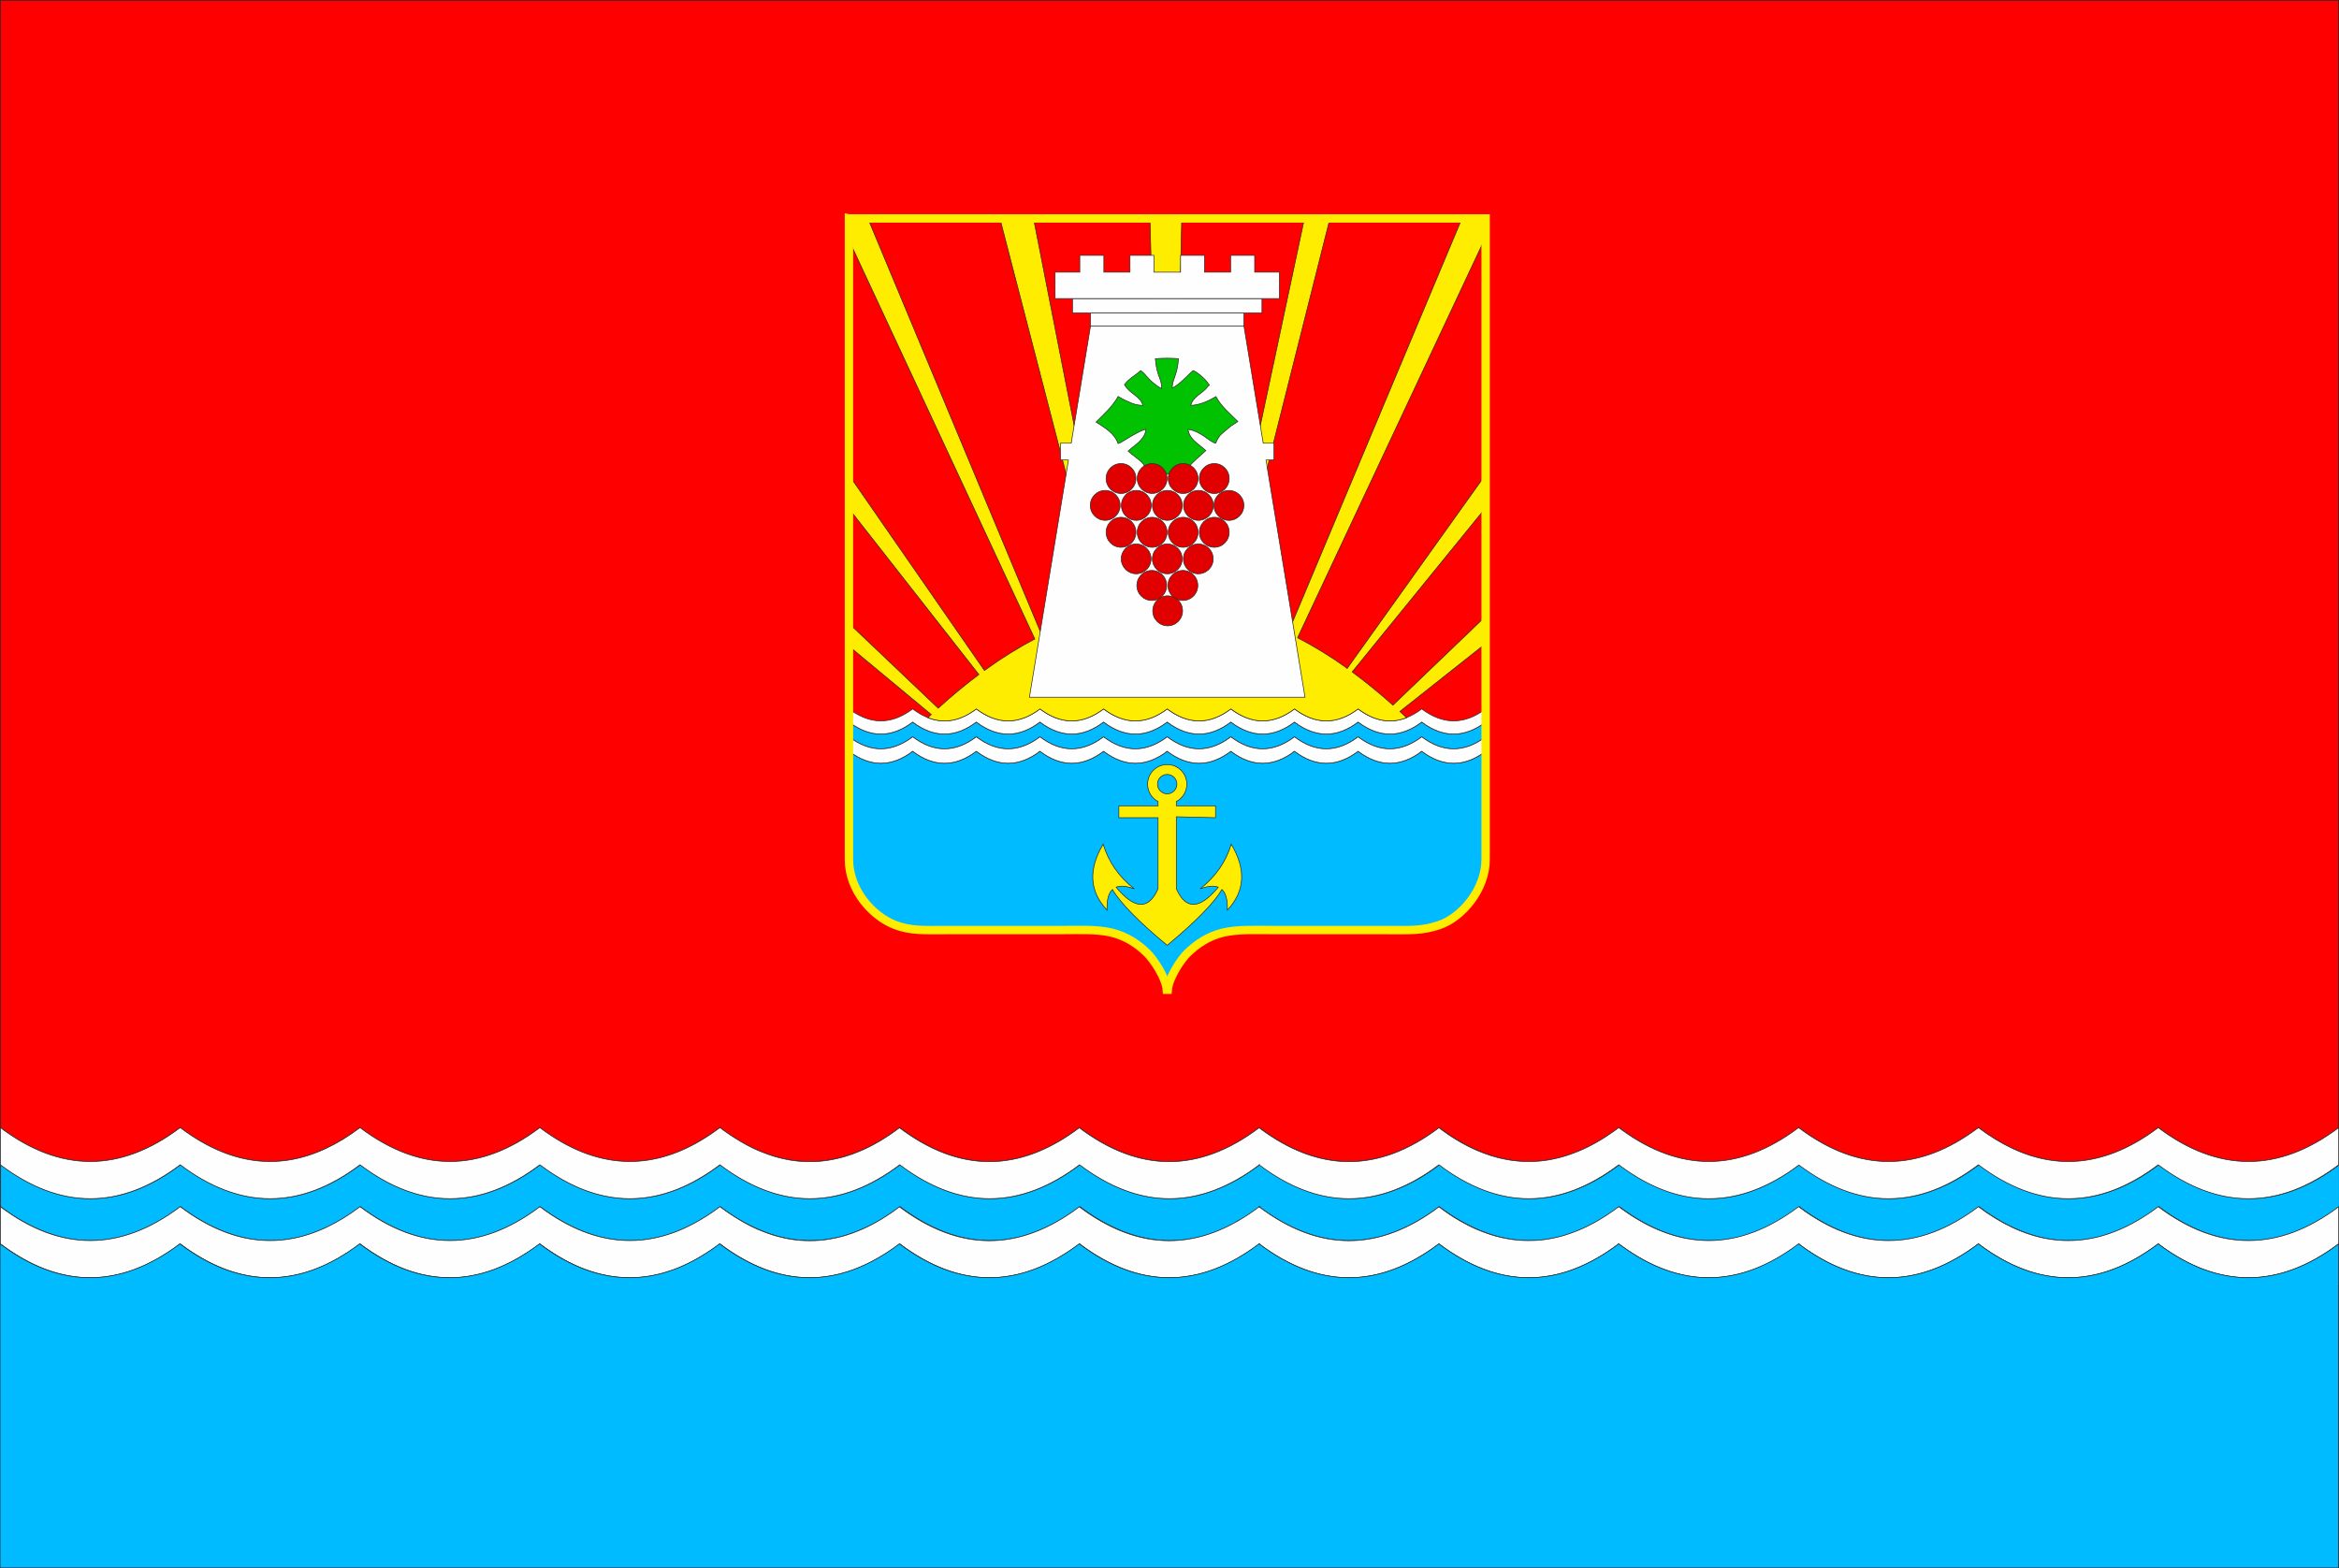
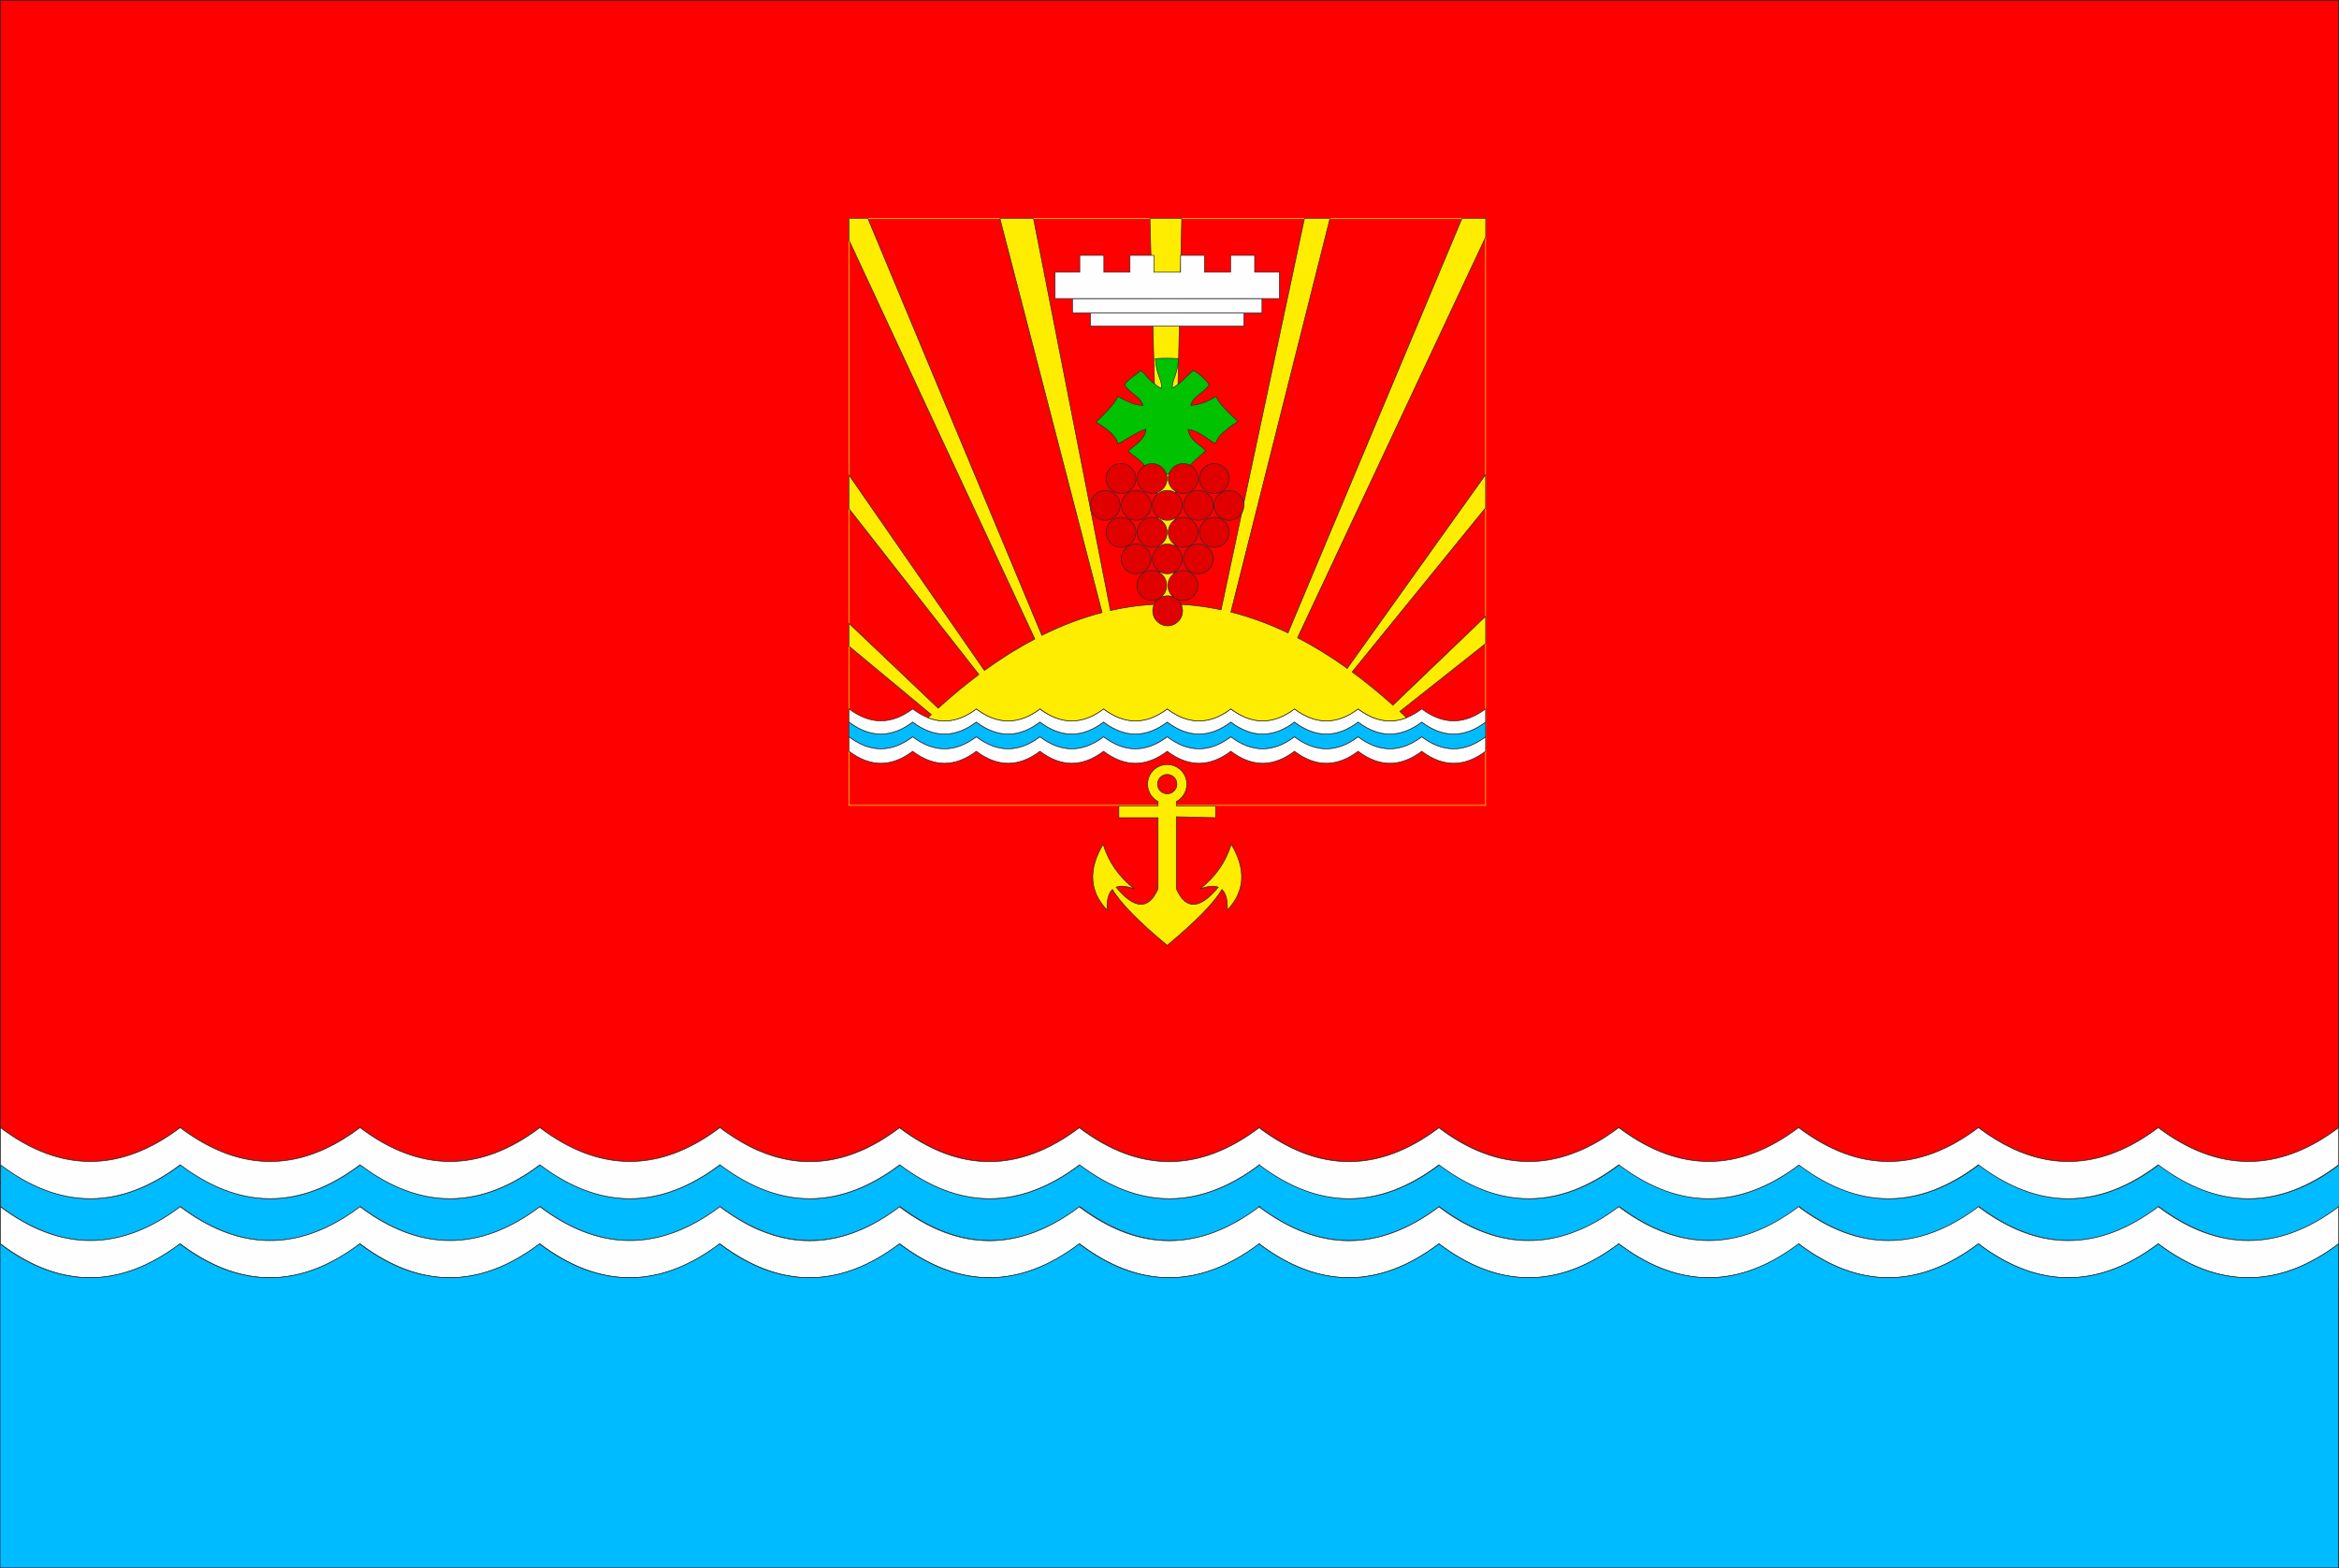
<svg xmlns="http://www.w3.org/2000/svg" xml:space="preserve" width="278.675mm" height="186.849mm" style="shape-rendering:geometricPrecision; text-rendering:geometricPrecision; image-rendering:optimizeQuality; fill-rule:evenodd; clip-rule:evenodd" viewBox="0 0 49.882 33.445">
  <rect x="0" y="0" width="49.882" height="33.445" fill="#333333" stroke="none" />
  <defs>
    <style type="text/css">
   
    .str0 {stroke:#2B2A29;stroke-width:0.014}
    .str1 {stroke:#FFED00;stroke-width:0.014}
    .str2 {stroke:#FFED00;stroke-width:0.179}
    .fil6 {fill:none}
    .fil2 {fill:#FEFEFE}
    .fil1 {fill:#00BBFF}
    .fil0 {fill:red}
    .fil3 {fill:#FFED00}
    .fil5 {fill:#00C200;fill-rule:nonzero}
    .fil4 {fill:#E00000;fill-rule:nonzero}
   
  </style>
  </defs>
  <g id="Слой_x0020_1">
    <path class="fil0 str0" d="M49.875 24.049l0 -0.792 0 -23.25 -49.868 0 0 23.25 0 0.792c1.278,0.964 2.557,0.964 3.835,0 1.278,0.964 2.557,0.964 3.835,0 1.278,0.964 2.557,0.964 3.835,0 0.16,0.121 0.32,0.226 0.479,0.316 0.02,0.011 0.04,0.022 0.06,0.033l3.57994e-005 0c0.02,0.011 0.04,0.021 0.06,0.032l3.57994e-005 0c0.02,0.01 0.04,0.02 0.06,0.03l1.78997e-005 0c0.02,0.01 0.04,0.02 0.06,0.029l3.57994e-005 0c0.02,0.009 0.04,0.019 0.06,0.028l1.78997e-005 0c0.02,0.009 0.04,0.018 0.06,0.026l3.57994e-005 0c0.02,0.008 0.04,0.017 0.06,0.025l1.78997e-005 0c0.02,0.008 0.04,0.016 0.06,0.023l1.78997e-005 0c0.02,0.008 0.04,0.015 0.06,0.022l3.57994e-005 0c0.02,0.007 0.04,0.014 0.06,0.02l1.78997e-005 0c0.02,0.007 0.04,0.013 0.06,0.019l1.78997e-005 0c0.02,0.006 0.04,0.012 0.06,0.018l1.78997e-005 0c0.02,0.006 0.04,0.011 0.06,0.016l1.78997e-005 0c0.02,0.005 0.04,0.01 0.06,0.015l1.78997e-005 0c0.02,0.005 0.04,0.009 0.06,0.013l1.78997e-005 0c0.02,0.004 0.04,0.008 0.06,0.012l1.78997e-005 0c0.02,0.004 0.04,0.007 0.06,0.011l1.78997e-005 0c0.02,0.003 0.04,0.006 0.06,0.009l1.78997e-005 0c0.02,0.003 0.04,0.005 0.06,0.008 0.02,0.002 0.04,0.004 0.06,0.006l1.78997e-005 0c0.02,0.002 0.04,0.004 0.06,0.005 0.02,0.001 0.04,0.003 0.06,0.004 0.02,0.001 0.04,0.002 0.06,0.002l1.78997e-005 0c0.02,0 0.04,0.001 0.06,0.001 0.02,0 0.04,-0 0.06,-0.001 0.02,-0 0.04,-0.001 0.06,-0.002 0.02,-0.001 0.04,-0.002 0.06,-0.004 0.02,-0.001 0.04,-0.003 0.06,-0.005l1.78997e-005 0c0.02,-0.002 0.04,-0.004 0.06,-0.006 0.02,-0.002 0.04,-0.005 0.06,-0.008 0.02,-0.003 0.04,-0.006 0.06,-0.009 0.02,-0.003 0.04,-0.007 0.06,-0.011 0.02,-0.004 0.04,-0.008 0.06,-0.012 0.02,-0.004 0.04,-0.009 0.06,-0.013 0.02,-0.005 0.04,-0.01 0.06,-0.015 0.02,-0.005 0.04,-0.011 0.06,-0.016l1.78997e-005 0c0.02,-0.006 0.04,-0.012 0.06,-0.018 0.02,-0.006 0.04,-0.012 0.06,-0.019 0.02,-0.007 0.04,-0.013 0.06,-0.02 0.02,-0.007 0.04,-0.014 0.06,-0.022 0.02,-0.008 0.04,-0.015 0.06,-0.023l1.78997e-005 0c0.02,-0.008 0.04,-0.016 0.06,-0.025 0.02,-0.008 0.04,-0.017 0.06,-0.026 0.02,-0.009 0.04,-0.018 0.06,-0.028 0.02,-0.009 0.04,-0.019 0.06,-0.029 0.02,-0.01 0.04,-0.02 0.06,-0.03 0.02,-0.01 0.04,-0.021 0.06,-0.032 0.02,-0.011 0.04,-0.022 0.06,-0.033 0.02,-0.011 0.04,-0.023 0.06,-0.035 0.02,-0.012 0.04,-0.024 0.06,-0.036 0.02,-0.012 0.04,-0.025 0.06,-0.037 0.02,-0.013 0.04,-0.026 0.06,-0.039 0.02,-0.013 0.04,-0.027 0.06,-0.04 0.02,-0.014 0.04,-0.028 0.06,-0.042 0.02,-0.014 0.04,-0.028 0.06,-0.043 0.02,-0.015 0.04,-0.029 0.06,-0.044 1.278,0.964 2.557,0.964 3.835,0 1.278,0.964 2.557,0.964 3.835,0 1.278,0.964 2.557,0.964 3.835,0 1.278,0.964 2.557,0.964 3.835,0 1.278,0.964 2.557,0.964 3.835,0 0.02,0.015 0.04,0.03 0.06,0.044 0.62,0.453 1.241,0.68 1.861,0.679 0.641,0.001 1.283,-0.239 1.921,-0.718 1.276,0.959 2.552,0.958 3.828,-0.005 1.278,0.964 2.557,0.964 3.835,0 1.278,0.964 2.57,0.964 3.849,0z" />
    <rect class="fil0 str1" x="18.106" y="4.659" width="13.576" height="12.517" />
-     <path class="fil1 str0" d="M30.321 16.022c-0.452,0.341 -0.905,0.341 -1.357,0 -0.452,0.341 -0.905,0.341 -1.357,0 -0.452,0.341 -0.905,0.341 -1.357,0 -0.452,0.341 -0.905,0.341 -1.357,0 -0.452,0.341 -0.905,0.341 -1.357,0 -0.452,0.341 -0.905,0.341 -1.357,0 -0.452,0.341 -0.905,0.341 -1.357,0 -0.452,0.341 -0.905,0.341 -1.357,0 -0.452,0.341 -0.905,0.341 -1.357,0l-1.78997e-005 2.307c0,0.658 0.502,1.213 0.984,1.397 0.332,0.127 0.636,0.109 1.082,0.109l1.201 0 1.191 0c0.4,0 0.821,-0.026 1.146,0.055 0.312,0.077 0.56,0.243 0.755,0.436 0.146,0.145 0.398,0.525 0.42,0.781l0.02 0c0.021,-0.252 0.271,-0.634 0.415,-0.776 0.194,-0.192 0.442,-0.363 0.752,-0.439 0.325,-0.08 0.735,-0.057 1.134,-0.057l1.201 0 1.191 0c0.479,0 0.726,0.018 1.095,-0.106 0.48,-0.162 0.991,-0.757 0.991,-1.4l0 -2.307c-0.452,0.341 -0.91,0.341 -1.362,0z" />
    <path class="fil1 str0" d="M23.535 15.715c0.452,0.341 0.905,0.341 1.357,0 0.452,0.341 0.905,0.341 1.357,0 0.452,0.341 0.905,0.341 1.357,0 0.452,0.341 0.905,0.341 1.357,0 0.452,0.341 0.905,0.341 1.357,0 0.452,0.341 0.91,0.341 1.362,0l1.78997e-005 -0.316c-0.452,0.341 -0.91,0.341 -1.362,0 -0.452,0.341 -0.905,0.341 -1.357,0 -0.452,0.341 -0.905,0.341 -1.357,0 -0.452,0.341 -0.905,0.341 -1.357,0 -0.452,0.341 -0.905,0.341 -1.357,0 -0.452,0.341 -0.905,0.341 -1.357,0 -0.452,0.341 -0.905,0.341 -1.357,0 -0.452,0.341 -0.905,0.341 -1.357,0 -0.452,0.341 -0.905,0.341 -1.357,0 -0.452,0.341 -0.905,0.341 -1.357,0l-1.78997e-005 0.316c0.452,0.341 0.905,0.341 1.357,0 0.452,0.341 0.905,0.341 1.357,0 0.452,0.341 0.905,0.341 1.357,0 0.452,0.341 0.905,0.341 1.357,0z" />
    <path class="fil2 str0" d="M20.821 16.022c0.452,0.341 0.905,0.341 1.357,0 0.452,0.341 0.905,0.341 1.357,0 0.452,0.341 0.905,0.341 1.357,0 0.452,0.341 0.905,0.341 1.357,0 0.452,0.341 0.905,0.341 1.357,0 0.452,0.341 0.905,0.341 1.357,0 0.452,0.341 0.905,0.341 1.357,0 0.452,0.341 0.91,0.341 1.362,0l-1.78997e-005 -0.307c-0.452,0.341 -0.91,0.341 -1.362,0 -0.452,0.341 -0.905,0.341 -1.357,0 -0.452,0.341 -0.905,0.341 -1.357,0 -0.452,0.341 -0.905,0.341 -1.357,0 -0.452,0.341 -0.905,0.341 -1.357,0 -0.452,0.341 -0.905,0.341 -1.357,0 -0.452,0.341 -0.905,0.341 -1.357,0 -0.452,0.341 -0.905,0.341 -1.357,0 -0.452,0.341 -0.905,0.341 -1.357,0 -0.452,0.341 -0.905,0.341 -1.357,0l1.78997e-005 0.307c0.452,0.341 0.905,0.341 1.357,0 0.452,0.341 0.905,0.341 1.357,0z" />
    <path class="fil2 str0" d="M23.535 15.399c0.452,0.341 0.905,0.341 1.357,0 0.452,0.341 0.905,0.341 1.357,0 0.452,0.341 0.905,0.341 1.357,0 0.452,0.341 0.905,0.341 1.357,0 0.452,0.341 0.905,0.341 1.357,0 0.452,0.341 0.91,0.341 1.362,0l0 -0.28c-0.452,0.341 -0.91,0.341 -1.362,0 -0.108,0.082 -0.217,0.144 -0.325,0.187 -0.344,0.135 -0.688,0.073 -1.032,-0.187 -0.452,0.341 -0.905,0.341 -1.357,0 -0.452,0.341 -0.905,0.341 -1.357,0 -0.452,0.341 -0.905,0.341 -1.357,0 -0.452,0.341 -0.905,0.341 -1.357,0 -0.452,0.341 -0.905,0.341 -1.357,0 -0.452,0.341 -0.905,0.341 -1.357,0 -0.344,0.259 -0.688,0.322 -1.032,0.187 -0.108,-0.043 -0.217,-0.105 -0.325,-0.187 -0.452,0.341 -0.905,0.341 -1.357,0l0 0.28c0.452,0.341 0.905,0.341 1.357,0 0.452,0.341 0.905,0.341 1.357,0 0.452,0.341 0.905,0.341 1.357,0 0.452,0.341 0.905,0.341 1.357,0z" />
    <path class="fil3 str0" d="M28.732 14.254c-0.353,-0.253 -0.707,-0.47 -1.06,-0.653l4.012 -8.547 0 -0.395 -0.506 0 -3.71 8.839c-0.406,-0.194 -0.812,-0.343 -1.218,-0.445l2.113 -8.394 -0.544 0 -1.778 8.346c-0.341,-0.073 -0.682,-0.113 -1.023,-0.12l0.184 -8.226 -0.678 0 0.226 8.226c-0.356,0.01 -0.713,0.055 -1.069,0.136l-1.64 -8.362 -0.717 0 2.179 8.405c-0.428,0.111 -0.856,0.273 -1.284,0.486l-3.71 -8.891 -0.4 0 0 0.47 3.96 8.498c-0.358,0.188 -0.716,0.412 -1.075,0.672l-2.886 -4.164 0 0.717 2.768 3.533c-0.289,0.216 -0.579,0.456 -0.868,0.719l-1.9 -1.807 0 0.486 1.753 1.456 -0.071 0.067c0.344,0.135 0.688,0.073 1.032,-0.187 0.452,0.341 0.905,0.341 1.357,0 0.452,0.341 0.905,0.341 1.357,0 0.452,0.341 0.905,0.341 1.357,0 0.452,0.341 0.905,0.341 1.357,0 0.452,0.341 0.905,0.341 1.357,0 0.452,0.341 0.905,0.341 1.357,0 0.344,0.259 0.688,0.322 1.032,0.187 -0.047,-0.045 -0.095,-0.089 -0.142,-0.133l1.829 -1.448 0 -0.582 -1.977 1.896c-0.29,-0.26 -0.58,-0.496 -0.87,-0.709l2.846 -3.5 0 -0.707 -2.951 4.131z" />
-     <polygon class="fil2 str0" points="21.954,14.869 27.831,14.869 26.999,9.81 27.169,9.81 27.169,9.452 26.94,9.452 26.529,6.956 23.256,6.956 22.845,9.452 22.616,9.452 22.616,9.81 22.786,9.81 " />
    <polygon class="fil2 str0" points="23.256,6.956 26.529,6.956 26.529,6.674 23.256,6.674 " />
    <polygon class="fil2 str0" points="23.256,6.674 26.529,6.674 26.913,6.674 26.913,6.367 22.872,6.367 22.872,6.674 " />
    <polygon class="fil2 str0" points="22.872,6.367 26.913,6.367 27.284,6.367 27.284,5.804 26.757,5.804 26.757,5.446 26.244,5.446 26.244,5.804 25.687,5.804 25.687,5.446 25.177,5.446 25.177,5.804 24.608,5.804 24.608,5.446 24.098,5.446 24.098,5.804 23.541,5.804 23.541,5.446 23.028,5.446 23.028,5.804 22.501,5.804 22.501,6.367 " />
    <path class="fil4 str0" d="M24.902 12.707c0.176,0 0.318,0.143 0.318,0.32 0,0.177 -0.143,0.32 -0.318,0.32 -0.176,0 -0.318,-0.143 -0.318,-0.32 0,-0.177 0.143,-0.32 0.318,-0.32z" />
    <path class="fil4 str0" d="M24.563 12.166c0.176,0 0.318,0.143 0.318,0.32 0,0.177 -0.142,0.32 -0.318,0.32 -0.176,0 -0.318,-0.143 -0.318,-0.32 0,-0.176 0.143,-0.32 0.318,-0.32z" />
    <path class="fil4 str0" d="M25.227 12.166c0.176,0 0.318,0.143 0.318,0.32 0,0.177 -0.143,0.32 -0.318,0.32 -0.176,0 -0.319,-0.143 -0.319,-0.32 0,-0.176 0.143,-0.32 0.319,-0.32z" />
    <path class="fil4 str0" d="M24.23 11.601c0.176,0 0.318,0.143 0.318,0.318 0,0.176 -0.142,0.318 -0.318,0.318 -0.176,0 -0.318,-0.143 -0.318,-0.318 0,-0.176 0.143,-0.318 0.318,-0.318z" />
    <path class="fil4 str0" d="M24.894 11.601c0.176,0 0.318,0.143 0.318,0.318 0,0.176 -0.142,0.318 -0.318,0.318 -0.176,0 -0.318,-0.143 -0.318,-0.318 0,-0.176 0.143,-0.318 0.318,-0.318z" />
    <path class="fil4 str0" d="M23.907 11.032c0.176,0 0.318,0.143 0.318,0.32 0,0.177 -0.143,0.32 -0.318,0.32 -0.176,0 -0.318,-0.143 -0.318,-0.32 0,-0.176 0.143,-0.32 0.318,-0.32z" />
    <path class="fil4 str0" d="M24.571 11.032c0.176,0 0.318,0.143 0.318,0.32 0,0.177 -0.143,0.32 -0.318,0.32 -0.176,0 -0.318,-0.143 -0.318,-0.32 0,-0.176 0.143,-0.32 0.318,-0.32z" />
    <path class="fil4 str0" d="M25.555 11.601c0.176,0 0.318,0.142 0.318,0.318 0,0.176 -0.142,0.318 -0.318,0.318 -0.176,0 -0.318,-0.142 -0.318,-0.318 0,-0.176 0.143,-0.318 0.318,-0.318z" />
    <path class="fil4 str0" d="M25.232 11.032c0.176,0 0.318,0.143 0.318,0.32 0,0.177 -0.142,0.32 -0.318,0.32 -0.176,0 -0.318,-0.143 -0.318,-0.32 0,-0.176 0.142,-0.32 0.318,-0.32z" />
    <path class="fil4 str0" d="M25.896 11.032c0.176,0 0.318,0.143 0.318,0.32 0,0.177 -0.142,0.32 -0.318,0.32 -0.176,0 -0.318,-0.143 -0.318,-0.32 0,-0.176 0.143,-0.32 0.318,-0.32z" />
    <path class="fil5 str0" d="M25.133 7.649c-0.026,0.368 -0.132,0.429 -0.134,0.627 0.173,-0.084 0.304,-0.255 0.448,-0.374 0.119,0.056 0.263,0.188 0.337,0.3l-0 0.001c0.003,0.004 0.006,0.007 0.009,0.011 -0.01,0.008 -0.02,0.015 -0.03,0.023 -0.116,0.162 -0.316,0.208 -0.369,0.408 0.19,-0.006 0.375,-0.09 0.537,-0.187 0.112,0.211 0.302,0.365 0.468,0.532 -0.05,0.033 -0.102,0.065 -0.152,0.099 -0.055,0.051 -0.141,0.111 -0.223,0.192 -0.041,0.049 -0.074,0.105 -0.095,0.169 -0.112,-0.002 -0.305,-0.254 -0.593,-0.293 0.015,0.123 0.1,0.223 0.198,0.302 0.061,0.049 0.124,0.097 0.182,0.15 -0.074,0.071 -0.325,0.282 -0.344,0.332 -0.08,-0.005 -0.165,-0.004 -0.243,0.014 -0.074,0.032 -0.164,0.122 -0.232,0.163 -0.007,-0.004 -0.014,-0.008 -0.021,-0.012 -0.062,-0.038 -0.142,-0.116 -0.212,-0.154 -0.071,-0.01 -0.144,-0.009 -0.215,-0.011 -0.005,-0.005 -0.01,-0.009 -0.014,-0.014 -0.011,0 -0.022,0.001 -0.033,0.002 -0.032,-0.084 -0.256,-0.223 -0.344,-0.309 0.059,-0.053 0.121,-0.101 0.182,-0.15 0.014,-0.011 0.027,-0.023 0.04,-0.034 0.032,-0.031 0.062,-0.064 0.089,-0.099 0.039,-0.055 0.066,-0.116 0.07,-0.185 -0.208,0.058 -0.547,0.308 -0.594,0.309 -0.074,-0.221 -0.287,-0.34 -0.471,-0.46 0.167,-0.167 0.358,-0.335 0.471,-0.546 0.099,0.06 0.259,0.139 0.375,0.172 0.051,0.011 0.104,0.017 0.156,0.019 -0.061,-0.205 -0.28,-0.244 -0.388,-0.432l0.003 -0.004 -0.011 -0.008c0.1,-0.134 0.236,-0.195 0.347,-0.3 0.061,0.045 0.115,0.109 0.171,0.174 0.084,0.082 0.172,0.162 0.275,0.212 0.006,-0.219 -0.106,-0.257 -0.134,-0.639 0.182,-0.013 0.331,-0.012 0.496,0z" />
    <path class="fil4 str0" d="M23.907 9.886c0.176,0 0.318,0.143 0.318,0.319 0,0.176 -0.143,0.319 -0.318,0.319 -0.176,0 -0.318,-0.143 -0.318,-0.319 0,-0.176 0.143,-0.319 0.318,-0.319z" />
    <path class="fil4 str0" d="M24.571 9.887c0.176,0 0.318,0.143 0.318,0.318 0,0.176 -0.143,0.318 -0.318,0.318 -0.176,0 -0.318,-0.143 -0.318,-0.318 0,-0.176 0.143,-0.318 0.318,-0.318z" />
    <path class="fil4 str0" d="M25.232 9.886c0.176,0 0.318,0.143 0.318,0.319 0,0.176 -0.142,0.319 -0.318,0.319 -0.176,0 -0.318,-0.143 -0.318,-0.319 0,-0.176 0.142,-0.319 0.318,-0.319z" />
    <path class="fil4 str0" d="M25.896 9.886c0.176,0 0.318,0.143 0.318,0.319 0,0.176 -0.142,0.319 -0.318,0.319 -0.176,0 -0.318,-0.143 -0.318,-0.319 0,-0.176 0.143,-0.319 0.318,-0.319z" />
    <path class="fil4 str0" d="M23.57 10.459c0.176,0 0.318,0.143 0.318,0.319 0,0.176 -0.142,0.319 -0.318,0.319 -0.176,0 -0.318,-0.143 -0.318,-0.319 0,-0.176 0.143,-0.319 0.318,-0.319z" />
    <path class="fil4 str0" d="M24.233 10.459c0.176,0 0.318,0.143 0.318,0.319 0,0.176 -0.143,0.319 -0.318,0.319 -0.176,0 -0.318,-0.143 -0.318,-0.319 0,-0.176 0.142,-0.319 0.318,-0.319z" />
    <path class="fil4 str0" d="M24.895 10.459c0.176,0 0.318,0.143 0.318,0.319 0,0.176 -0.142,0.319 -0.318,0.319 -0.176,0 -0.318,-0.143 -0.318,-0.319 0,-0.176 0.143,-0.319 0.318,-0.319z" />
    <path class="fil4 str0" d="M25.558 10.459c0.176,0 0.318,0.143 0.318,0.319 0,0.176 -0.142,0.319 -0.318,0.319 -0.176,0 -0.318,-0.143 -0.318,-0.319 0,-0.176 0.142,-0.319 0.318,-0.319z" />
    <path class="fil4 str0" d="M26.208 10.46c0.176,0 0.319,0.143 0.319,0.319 0,0.176 -0.143,0.319 -0.319,0.319 -0.176,0 -0.319,-0.143 -0.319,-0.319 0,-0.176 0.143,-0.319 0.319,-0.319z" />
    <path class="fil3 str0" d="M24.892 16.516c0.114,0 0.207,0.093 0.207,0.207 0,0.114 -0.093,0.207 -0.207,0.207 -0.114,0 -0.207,-0.093 -0.207,-0.207 0,-0.114 0.093,-0.207 0.207,-0.207zm1.78997e-005 3.645c-0.605,-0.5 -1.005,-0.911 -1.168,-1.191 -0.085,0.079 -0.123,0.226 -0.114,0.44 -0.377,-0.398 -0.405,-0.867 -0.084,-1.406 0.113,0.376 0.335,0.694 0.664,0.953 -0.163,-0.061 -0.292,-0.073 -0.387,-0.036 0.393,0.477 0.695,0.489 0.894,0.033l0 -1.515 -0.836 0 0 -0.253 0.836 0 -1.78997e-005 -0.092c-0.133,-0.07 -0.223,-0.21 -0.223,-0.37 0,-0.231 0.187,-0.418 0.418,-0.418 0.231,0 0.418,0.187 0.418,0.418 -3.57994e-005,0.161 -0.09,0.3 -0.223,0.37l0 0.092 0.836 0 0 0.253 -0.836 -0.02 0 1.535c0.199,0.456 0.501,0.445 0.894,-0.033 -0.095,-0.037 -0.223,-0.025 -0.387,0.036 0.33,-0.259 0.551,-0.577 0.664,-0.953 0.321,0.539 0.293,1.008 -0.084,1.406 0.009,-0.214 -0.029,-0.36 -0.114,-0.44 -0.163,0.28 -0.564,0.691 -1.168,1.191z" />
    <path class="fil1 str0" d="M26.852 25.734c0.02,0.015 0.04,0.03 0.06,0.044l1.78997e-005 0c0.04,0.029 0.08,0.057 0.12,0.085l1.78997e-005 0c0.04,0.027 0.08,0.054 0.12,0.079l1.78997e-005 0c0.04,0.025 0.08,0.05 0.12,0.073l1.78997e-005 0c0.02,0.012 0.04,0.023 0.06,0.035 0.02,0.011 0.04,0.022 0.06,0.033l1.78997e-005 0c0.02,0.011 0.04,0.021 0.06,0.032l1.78997e-005 0c0.02,0.01 0.04,0.02 0.06,0.03l1.78997e-005 0c0.02,0.01 0.04,0.02 0.06,0.029l1.78997e-005 0c0.02,0.009 0.04,0.019 0.06,0.028l1.78997e-005 0c0.02,0.009 0.04,0.018 0.06,0.026l1.78997e-005 0c0.02,0.008 0.04,0.017 0.06,0.025 0.02,0.008 0.04,0.016 0.06,0.023l1.78997e-005 0c0.02,0.008 0.04,0.015 0.06,0.022l1.78997e-005 0c0.02,0.007 0.04,0.014 0.06,0.02l1.78997e-005 0c0.02,0.007 0.04,0.013 0.06,0.019l1.78997e-005 0c0.02,0.006 0.04,0.012 0.06,0.018 0.02,0.006 0.04,0.011 0.06,0.016l1.78997e-005 0c0.02,0.005 0.04,0.01 0.06,0.015 0.02,0.005 0.04,0.009 0.06,0.013l1.78997e-005 0c0.02,0.004 0.04,0.008 0.06,0.012l1.78997e-005 0c0.02,0.004 0.04,0.007 0.06,0.011 0.02,0.003 0.04,0.006 0.06,0.009l1.78997e-005 0c0.02,0.003 0.04,0.005 0.06,0.008 0.02,0.002 0.04,0.004 0.06,0.006 0.02,0.002 0.04,0.004 0.06,0.005l1.78997e-005 0c0.02,0.001 0.04,0.003 0.06,0.004 0.02,0.001 0.04,0.002 0.06,0.002l1.78997e-005 0c0.02,0 0.04,0.001 0.06,0.001 0.02,0 0.04,-0 0.06,-0.001 0.02,-0 0.04,-0.001 0.06,-0.002l1.78997e-005 0c0.02,-0.001 0.04,-0.002 0.06,-0.004 0.02,-0.001 0.04,-0.003 0.06,-0.005 0.02,-0.002 0.04,-0.004 0.06,-0.006 0.02,-0.002 0.04,-0.005 0.06,-0.008 0.02,-0.003 0.04,-0.006 0.06,-0.009 0.02,-0.003 0.04,-0.007 0.06,-0.011 0.02,-0.004 0.04,-0.008 0.06,-0.012 0.02,-0.004 0.04,-0.009 0.06,-0.013 0.02,-0.005 0.04,-0.01 0.06,-0.015 0.02,-0.005 0.04,-0.011 0.06,-0.016 0.02,-0.006 0.04,-0.012 0.06,-0.018 0.02,-0.006 0.04,-0.012 0.06,-0.019 0.02,-0.007 0.04,-0.013 0.06,-0.02 0.02,-0.007 0.04,-0.014 0.06,-0.022 0.02,-0.008 0.04,-0.015 0.06,-0.023 0.02,-0.008 0.04,-0.016 0.06,-0.025 0.02,-0.008 0.04,-0.017 0.06,-0.026 0.02,-0.009 0.04,-0.018 0.06,-0.028 0.02,-0.009 0.04,-0.019 0.06,-0.029 0.02,-0.01 0.04,-0.02 0.06,-0.03 0.02,-0.01 0.04,-0.021 0.06,-0.032 0.02,-0.011 0.04,-0.022 0.06,-0.033 0.02,-0.011 0.04,-0.023 0.06,-0.035 0.02,-0.012 0.04,-0.024 0.06,-0.036 0.02,-0.012 0.04,-0.025 0.06,-0.037 0.02,-0.013 0.04,-0.026 0.06,-0.039 0.02,-0.013 0.04,-0.027 0.06,-0.04 0.02,-0.014 0.04,-0.028 0.06,-0.042 0.02,-0.014 0.04,-0.028 0.06,-0.043 0.02,-0.015 0.04,-0.029 0.06,-0.044 0.02,0.015 0.04,0.03 0.06,0.044 0.02,0.015 0.04,0.029 0.06,0.043 0.02,0.014 0.04,0.028 0.06,0.042 0.02,0.014 0.04,0.027 0.06,0.04 0.02,0.013 0.04,0.026 0.06,0.039 0.02,0.013 0.04,0.025 0.06,0.037l1.78997e-005 0c0.02,0.012 0.04,0.024 0.06,0.036 0.02,0.012 0.04,0.023 0.06,0.035l1.78997e-005 0c0.02,0.011 0.04,0.022 0.06,0.033 0.02,0.011 0.04,0.021 0.06,0.032 0.02,0.01 0.04,0.02 0.06,0.03l1.78997e-005 0c0.02,0.01 0.04,0.02 0.06,0.029 0.02,0.009 0.04,0.019 0.06,0.028l1.78997e-005 0c0.02,0.009 0.04,0.018 0.06,0.026 0.02,0.008 0.04,0.017 0.06,0.025 0.02,0.008 0.04,0.016 0.06,0.023l1.78997e-005 0c0.02,0.008 0.04,0.015 0.06,0.022 0.02,0.007 0.04,0.014 0.06,0.02 0.02,0.007 0.04,0.013 0.06,0.019l1.78997e-005 0c0.02,0.006 0.04,0.012 0.06,0.018 0.02,0.006 0.04,0.011 0.06,0.016l1.78997e-005 0c0.02,0.005 0.04,0.01 0.06,0.015 0.02,0.005 0.04,0.009 0.06,0.013 0.02,0.004 0.04,0.008 0.06,0.012l1.78997e-005 0c0.02,0.004 0.04,0.007 0.06,0.011 0.02,0.003 0.04,0.006 0.06,0.009 0.02,0.003 0.04,0.005 0.06,0.008l1.78997e-005 0c0.02,0.002 0.04,0.004 0.06,0.006 0.02,0.002 0.04,0.004 0.06,0.005 0.02,0.001 0.04,0.003 0.06,0.004l1.78997e-005 0c0.02,0.001 0.04,0.002 0.06,0.002 0.02,0 0.04,0.001 0.06,0.001 0.02,0 0.04,-0 0.06,-0.001l1.78997e-005 0c0.02,-0 0.04,-0.001 0.06,-0.002 0.02,-0.001 0.04,-0.002 0.06,-0.004l1.78997e-005 0c0.02,-0.001 0.04,-0.003 0.06,-0.005 0.02,-0.002 0.04,-0.004 0.06,-0.006 0.02,-0.002 0.04,-0.005 0.06,-0.008l1.78997e-005 0c0.02,-0.003 0.04,-0.006 0.06,-0.009 0.02,-0.003 0.04,-0.007 0.06,-0.011 0.02,-0.004 0.04,-0.008 0.06,-0.012l1.78997e-005 0c0.02,-0.004 0.04,-0.009 0.06,-0.013 0.02,-0.005 0.04,-0.01 0.06,-0.015 0.02,-0.005 0.04,-0.011 0.06,-0.016 0.02,-0.006 0.04,-0.012 0.06,-0.018 0.02,-0.006 0.04,-0.012 0.06,-0.019l1.78997e-005 0c0.02,-0.007 0.04,-0.013 0.06,-0.02 0.02,-0.007 0.04,-0.014 0.06,-0.022 0.02,-0.008 0.04,-0.015 0.06,-0.023 0.02,-0.008 0.04,-0.016 0.06,-0.025 0.02,-0.008 0.04,-0.017 0.06,-0.026 0.02,-0.009 0.04,-0.018 0.06,-0.028 0.02,-0.009 0.04,-0.019 0.06,-0.029 0.02,-0.01 0.04,-0.02 0.06,-0.03 0.02,-0.01 0.04,-0.021 0.06,-0.032 0.02,-0.011 0.04,-0.022 0.06,-0.033 0.02,-0.011 0.04,-0.023 0.06,-0.035 0.02,-0.012 0.04,-0.024 0.06,-0.036 0.02,-0.012 0.04,-0.025 0.06,-0.037 0.02,-0.013 0.04,-0.026 0.06,-0.039 0.02,-0.013 0.04,-0.027 0.06,-0.04 0.02,-0.014 0.04,-0.028 0.06,-0.042 0.02,-0.014 0.04,-0.028 0.06,-0.043 0.02,-0.015 0.04,-0.029 0.06,-0.044 0.02,0.015 0.04,0.03 0.06,0.044 0.62,0.453 1.241,0.68 1.861,0.679 0.641,0.001 1.283,-0.239 1.921,-0.718 1.276,0.959 2.552,0.958 3.828,-0.005 1.278,0.964 2.557,0.964 3.835,0 1.278,0.964 2.57,0.964 3.849,0l5.3699e-005 -0.893c-1.278,0.964 -2.57,0.964 -3.849,0 -1.278,0.964 -2.557,0.964 -3.835,0 -1.274,0.961 -2.547,0.964 -3.821,0.01l0 -0.01 -0.007 0.005 -0.007 -0.005c-0.638,0.481 -1.276,0.722 -1.914,0.723 -0.621,-0.001 -1.243,-0.227 -1.861,-0.679 -0.02,-0.015 -0.04,-0.029 -0.06,-0.044 -1.278,0.964 -2.557,0.964 -3.835,0 -1.278,0.964 -2.557,0.964 -3.835,0 -1.278,0.964 -2.557,0.964 -3.835,0 -1.278,0.964 -2.557,0.964 -3.835,0 -1.278,0.964 -2.557,0.964 -3.835,0 -0.02,0.015 -0.04,0.03 -0.06,0.044 -0.02,0.015 -0.04,0.029 -0.06,0.043 -0.02,0.014 -0.04,0.028 -0.06,0.042 -0.02,0.014 -0.04,0.027 -0.06,0.04 -0.02,0.013 -0.04,0.026 -0.06,0.039 -0.02,0.013 -0.04,0.025 -0.06,0.037 -0.02,0.012 -0.04,0.024 -0.06,0.036 -0.02,0.012 -0.04,0.023 -0.06,0.035 -0.02,0.011 -0.04,0.022 -0.06,0.033 -0.02,0.011 -0.04,0.021 -0.06,0.032 -0.02,0.01 -0.04,0.02 -0.06,0.03 -0.02,0.01 -0.04,0.02 -0.06,0.029 -0.02,0.009 -0.04,0.019 -0.06,0.028 -0.02,0.009 -0.04,0.018 -0.06,0.026 -0.02,0.008 -0.04,0.017 -0.06,0.025l-1.78997e-005 0c-0.02,0.008 -0.04,0.016 -0.06,0.023 -0.02,0.008 -0.04,0.015 -0.06,0.022 -0.02,0.007 -0.04,0.014 -0.06,0.02 -0.02,0.007 -0.04,0.013 -0.06,0.019 -0.02,0.006 -0.04,0.012 -0.06,0.018l-1.78997e-005 0c-0.02,0.006 -0.04,0.011 -0.06,0.016 -0.02,0.005 -0.04,0.01 -0.06,0.015 -0.02,0.005 -0.04,0.009 -0.06,0.013 -0.02,0.004 -0.04,0.008 -0.06,0.012 -0.02,0.004 -0.04,0.007 -0.06,0.011 -0.02,0.003 -0.04,0.006 -0.06,0.009 -0.02,0.003 -0.04,0.005 -0.06,0.008 -0.02,0.002 -0.04,0.004 -0.06,0.006l-1.78997e-005 0c-0.02,0.002 -0.04,0.004 -0.06,0.005 -0.02,0.001 -0.04,0.003 -0.06,0.004 -0.02,0.001 -0.04,0.002 -0.06,0.002 -0.02,0 -0.04,0.001 -0.06,0.001 -0.02,0 -0.04,-0 -0.06,-0.001l-1.78997e-005 0c-0.02,-0 -0.04,-0.001 -0.06,-0.002 -0.02,-0.001 -0.04,-0.002 -0.06,-0.004 -0.02,-0.001 -0.04,-0.003 -0.06,-0.005l-1.78997e-005 0c-0.02,-0.002 -0.04,-0.004 -0.06,-0.006 -0.02,-0.002 -0.04,-0.005 -0.06,-0.008l-1.78997e-005 0c-0.02,-0.003 -0.04,-0.006 -0.06,-0.009l-1.78997e-005 0c-0.02,-0.003 -0.04,-0.007 -0.06,-0.011l-1.78997e-005 0c-0.02,-0.004 -0.04,-0.008 -0.06,-0.012l-1.78997e-005 0c-0.02,-0.004 -0.04,-0.009 -0.06,-0.013l-1.78997e-005 0c-0.02,-0.005 -0.04,-0.01 -0.06,-0.015l-1.78997e-005 0c-0.02,-0.005 -0.04,-0.011 -0.06,-0.016l-1.78997e-005 0c-0.02,-0.006 -0.04,-0.012 -0.06,-0.018l-1.78997e-005 0c-0.02,-0.006 -0.04,-0.012 -0.06,-0.019l-1.78997e-005 0c-0.02,-0.007 -0.04,-0.013 -0.06,-0.02l-3.57994e-005 0c-0.02,-0.007 -0.04,-0.014 -0.06,-0.022l-1.78997e-005 0c-0.02,-0.008 -0.04,-0.015 -0.06,-0.023l-1.78997e-005 0c-0.02,-0.008 -0.04,-0.016 -0.06,-0.025l-3.57994e-005 0c-0.02,-0.008 -0.04,-0.017 -0.06,-0.026l-1.78997e-005 0c-0.02,-0.009 -0.04,-0.018 -0.06,-0.028l-3.57994e-005 0c-0.02,-0.009 -0.04,-0.019 -0.06,-0.029l-1.78997e-005 0c-0.02,-0.01 -0.04,-0.02 -0.06,-0.03l-3.57994e-005 0c-0.02,-0.01 -0.04,-0.021 -0.06,-0.032l-3.57994e-005 0c-0.02,-0.011 -0.04,-0.022 -0.06,-0.033 -0.16,-0.09 -0.32,-0.196 -0.479,-0.316l0 3.57994e-005 -5.3699e-005 -3.57994e-005c-1.278,0.964 -2.557,0.964 -3.835,0 -1.278,0.964 -2.557,0.964 -3.835,0 -1.278,0.964 -2.557,0.964 -3.835,0l-5.3699e-005 0.893c1.278,0.964 2.557,0.964 3.835,0 1.278,0.964 2.557,0.964 3.835,0 1.278,0.964 2.557,0.964 3.835,0 0.16,0.121 0.32,0.226 0.479,0.316 0.02,0.011 0.04,0.022 0.06,0.033l3.57994e-005 0c0.02,0.011 0.04,0.021 0.06,0.032l3.57994e-005 0c0.02,0.01 0.04,0.02 0.06,0.03l1.78997e-005 0c0.02,0.01 0.04,0.02 0.06,0.029l3.57994e-005 0c0.02,0.009 0.04,0.019 0.06,0.028l1.78997e-005 0c0.02,0.009 0.04,0.018 0.06,0.026l3.57994e-005 0c0.02,0.008 0.04,0.017 0.06,0.025l1.78997e-005 0c0.02,0.008 0.04,0.016 0.06,0.023l1.78997e-005 0c0.02,0.008 0.04,0.015 0.06,0.022l3.57994e-005 0c0.02,0.007 0.04,0.014 0.06,0.02l1.78997e-005 0c0.02,0.007 0.04,0.013 0.06,0.019l1.78997e-005 0c0.02,0.006 0.04,0.012 0.06,0.018l1.78997e-005 0c0.02,0.006 0.04,0.011 0.06,0.016l1.78997e-005 0c0.02,0.005 0.04,0.01 0.06,0.015 0.02,0.005 0.04,0.009 0.06,0.013l1.78997e-005 0c0.02,0.004 0.04,0.008 0.06,0.012l1.78997e-005 0c0.02,0.004 0.04,0.007 0.06,0.011l1.78997e-005 0c0.02,0.003 0.04,0.006 0.06,0.009l1.78997e-005 0c0.02,0.003 0.04,0.005 0.06,0.008 0.02,0.002 0.04,0.004 0.06,0.006l1.78997e-005 0c0.02,0.002 0.04,0.004 0.06,0.005l1.78997e-005 0c0.02,0.001 0.04,0.003 0.06,0.004 0.02,0.001 0.04,0.002 0.06,0.002l1.78997e-005 0c0.02,0 0.04,0.001 0.06,0.001 0.02,0 0.04,-0 0.06,-0.001 0.02,-0 0.04,-0.001 0.06,-0.002l1.78997e-005 0c0.02,-0.001 0.04,-0.002 0.06,-0.004 0.02,-0.001 0.04,-0.003 0.06,-0.005 0.02,-0.002 0.04,-0.004 0.06,-0.006 0.02,-0.002 0.04,-0.005 0.06,-0.008 0.02,-0.003 0.04,-0.006 0.06,-0.009 0.02,-0.003 0.04,-0.007 0.06,-0.011 0.02,-0.004 0.04,-0.008 0.06,-0.012 0.02,-0.004 0.04,-0.009 0.06,-0.013l1.78997e-005 0c0.02,-0.005 0.04,-0.01 0.06,-0.015 0.02,-0.005 0.04,-0.011 0.06,-0.016 0.02,-0.006 0.04,-0.012 0.06,-0.018 0.02,-0.006 0.04,-0.012 0.06,-0.019 0.02,-0.007 0.04,-0.013 0.06,-0.02 0.02,-0.007 0.04,-0.014 0.06,-0.022 0.02,-0.008 0.04,-0.015 0.06,-0.023 0.02,-0.008 0.04,-0.016 0.06,-0.025 0.02,-0.008 0.04,-0.017 0.06,-0.026 0.02,-0.009 0.04,-0.018 0.06,-0.028 0.02,-0.009 0.04,-0.019 0.06,-0.029 0.02,-0.01 0.04,-0.02 0.06,-0.03 0.02,-0.01 0.04,-0.021 0.06,-0.032 0.02,-0.011 0.04,-0.022 0.06,-0.033 0.02,-0.011 0.04,-0.023 0.06,-0.035 0.02,-0.012 0.04,-0.024 0.06,-0.036 0.02,-0.012 0.04,-0.025 0.06,-0.037 0.02,-0.013 0.04,-0.026 0.06,-0.039 0.02,-0.013 0.04,-0.027 0.06,-0.04 0.02,-0.014 0.04,-0.028 0.06,-0.042 0.02,-0.014 0.04,-0.028 0.06,-0.043 0.02,-0.015 0.04,-0.029 0.06,-0.044 1.278,0.964 2.557,0.964 3.835,0 1.278,0.964 2.557,0.964 3.835,0 0.02,0.015 0.04,0.03 0.06,0.044 0.02,0.015 0.04,0.029 0.06,0.043 0.02,0.014 0.04,0.028 0.06,0.042 0.02,0.014 0.04,0.027 0.06,0.04 0.02,0.013 0.04,0.026 0.06,0.039 0.02,0.013 0.04,0.025 0.06,0.037 0.02,0.012 0.04,0.024 0.06,0.036 0.02,0.012 0.04,0.023 0.06,0.035 0.02,0.011 0.04,0.022 0.06,0.033 0.02,0.011 0.04,0.021 0.06,0.032 0.02,0.01 0.04,0.02 0.06,0.03 0.02,0.01 0.04,0.02 0.06,0.029 0.02,0.009 0.04,0.019 0.06,0.028 0.02,0.009 0.04,0.018 0.06,0.026 0.02,0.008 0.04,0.017 0.06,0.025 0.02,0.008 0.04,0.016 0.06,0.023 0.02,0.008 0.04,0.015 0.06,0.022 0.02,0.007 0.04,0.014 0.06,0.02 0.02,0.007 0.04,0.013 0.06,0.019 0.02,0.006 0.04,0.012 0.06,0.018 0.02,0.006 0.04,0.011 0.06,0.016 0.02,0.005 0.04,0.01 0.06,0.015 0.02,0.005 0.04,0.009 0.06,0.013 0.02,0.004 0.04,0.008 0.06,0.012 0.02,0.004 0.04,0.007 0.06,0.011l1.78997e-005 0c0.02,0.003 0.04,0.006 0.06,0.009 0.02,0.003 0.04,0.005 0.06,0.008 0.02,0.002 0.04,0.004 0.06,0.006l1.78997e-005 0c0.02,0.002 0.04,0.004 0.06,0.005 0.02,0.001 0.04,0.003 0.06,0.004 0.02,0.001 0.04,0.002 0.06,0.002l1.78997e-005 0c0.02,0 0.04,0.001 0.06,0.001 0.02,0 0.04,-0 0.06,-0.001 0.02,-0 0.04,-0.001 0.06,-0.002l1.78997e-005 0c0.02,-0.001 0.04,-0.002 0.06,-0.004 0.02,-0.001 0.04,-0.003 0.06,-0.005 0.02,-0.002 0.04,-0.004 0.06,-0.006l1.78997e-005 0c0.02,-0.002 0.04,-0.005 0.06,-0.008 0.02,-0.003 0.04,-0.006 0.06,-0.009 0.02,-0.003 0.04,-0.007 0.06,-0.011l1.78997e-005 0c0.02,-0.004 0.04,-0.008 0.06,-0.012 0.02,-0.004 0.04,-0.009 0.06,-0.013l1.78997e-005 0c0.02,-0.005 0.04,-0.01 0.06,-0.015l1.78997e-005 0c0.02,-0.005 0.04,-0.011 0.06,-0.016 0.02,-0.006 0.04,-0.012 0.06,-0.018l1.78997e-005 0c0.02,-0.006 0.04,-0.012 0.06,-0.019l1.78997e-005 0c0.02,-0.007 0.04,-0.013 0.06,-0.02 0.02,-0.007 0.04,-0.014 0.06,-0.022l1.78997e-005 0c0.02,-0.008 0.04,-0.015 0.06,-0.023l1.78997e-005 0c0.02,-0.008 0.04,-0.016 0.06,-0.025 0.02,-0.008 0.04,-0.017 0.06,-0.026l1.78997e-005 0c0.02,-0.009 0.04,-0.018 0.06,-0.028l1.78997e-005 0c0.02,-0.009 0.04,-0.019 0.06,-0.029l3.57994e-005 0c0.02,-0.01 0.04,-0.02 0.06,-0.03l1.78997e-005 0c0.02,-0.01 0.04,-0.021 0.06,-0.032l1.78997e-005 0c0.02,-0.011 0.04,-0.022 0.06,-0.033 0.02,-0.011 0.04,-0.023 0.06,-0.035l1.78997e-005 0c0.06,-0.035 0.12,-0.073 0.18,-0.112l1.78997e-005 0c0.08,-0.053 0.16,-0.109 0.24,-0.169zm-0.479 0.316c0.02,-0.011 0.04,-0.023 0.06,-0.035" />
    <path class="fil2 str0" d="M26.852 24.841c1.278,0.964 2.557,0.964 3.835,0 1.278,0.964 2.557,0.964 3.835,0 0.02,0.015 0.04,0.03 0.06,0.044 0.62,0.453 1.241,0.68 1.861,0.679 0.641,0.001 1.283,-0.239 1.921,-0.718 1.276,0.959 2.552,0.958 3.828,-0.005 1.278,0.964 2.557,0.964 3.835,0 1.278,0.964 2.57,0.964 3.849,0l0 -0.792c-1.278,0.964 -2.57,0.964 -3.849,0 -0.306,0.231 -0.613,0.407 -0.919,0.527 -0.972,0.382 -1.944,0.206 -2.916,-0.527 -1.274,0.961 -2.547,0.964 -3.821,0.01l0 -0.01 -0.007 0.005 -0.007 -0.005c-0.638,0.481 -1.276,0.722 -1.914,0.723 -0.621,-0.001 -1.243,-0.227 -1.861,-0.679 -0.02,-0.015 -0.04,-0.029 -0.06,-0.044 -0.04,0.03 -0.08,0.059 -0.12,0.087l-0.001 0c-0.04,0.028 -0.08,0.055 -0.119,0.082l-3.57994e-005 0c-0.02,0.013 -0.04,0.026 -0.06,0.039 -0.02,0.013 -0.04,0.025 -0.059,0.037l-0 0c-0.02,0.012 -0.039,0.024 -0.059,0.035l-0.003 0.002c-0.019,0.011 -0.038,0.022 -0.057,0.033l-0.003 0.002c-0.019,0.011 -0.037,0.021 -0.056,0.031l-0.004 0.002c-0.019,0.01 -0.038,0.02 -0.057,0.03l-0.003 0.001c-0.019,0.01 -0.038,0.019 -0.056,0.029l-0.004 0.002c-0.019,0.009 -0.038,0.019 -0.057,0.028l-0.001 0 -0.002 0.001c-0.019,0.009 -0.037,0.017 -0.056,0.026l-0.005 0.002c-0.018,0.008 -0.037,0.016 -0.055,0.024l-0.003 0.001c-0.019,0.008 -0.038,0.016 -0.057,0.023l-0.003 0.001c-0.016,0.006 -0.032,0.012 -0.047,0.018l-0.014 0.006c-0.017,0.006 -0.034,0.013 -0.052,0.019l-0.019 0.007c-0.012,0.004 -0.024,0.008 -0.036,0.012l-0.02 0.007c-0.013,0.004 -0.026,0.009 -0.04,0.013l-0.014 0.004c-0.018,0.005 -0.035,0.011 -0.053,0.016l-0.015 0.004c-0.013,0.004 -0.027,0.007 -0.04,0.011l-0.018 0.005c-0.013,0.003 -0.026,0.006 -0.038,0.009l-0.017 0.004c-0.018,0.004 -0.035,0.008 -0.053,0.012l-0.01 0.002c-0.014,0.003 -0.029,0.006 -0.043,0.009l-0.02 0.004c-0.013,0.002 -0.025,0.005 -0.038,0.007l-0.015 0.003c-0.036,0.006 -0.072,0.011 -0.108,0.015l-0.019 0.002c-0.012,0.001 -0.024,0.003 -0.036,0.004l-0.019 0.002c-0.016,0.001 -0.032,0.003 -0.049,0.004l-0.004 0c-0.018,0.001 -0.036,0.002 -0.054,0.003l-0.017 0.001c-0.012,0.001 -0.025,0.001 -0.037,0.001l-0.019 0c-0.015,0 -0.03,0 -0.045,0.001l-0.009 7.15987e-005c-0.018,-1.78997e-005 -0.036,-0 -0.054,-0.001l-0.016 -0c-0.013,-0 -0.027,-0.001 -0.04,-0.001l-0.017 -0.001c-0.014,-0.001 -0.028,-0.002 -0.042,-0.002l-0.013 -0.001c-0.018,-0.001 -0.035,-0.003 -0.053,-0.004l-0.016 -0.002c-0.013,-0.001 -0.026,-0.003 -0.039,-0.004l-0.019 -0.002c-0.014,-0.002 -0.027,-0.003 -0.041,-0.005l-0.013 -0.002c-0.018,-0.003 -0.036,-0.005 -0.055,-0.008l-0.01 -0.002c-0.015,-0.002 -0.029,-0.005 -0.044,-0.008l-0.018 -0.003c-0.013,-0.002 -0.026,-0.005 -0.039,-0.008l-0.016 -0.003c-0.018,-0.004 -0.036,-0.008 -0.054,-0.012l-0.008 -0.002c-0.016,-0.004 -0.031,-0.008 -0.047,-0.012l-0.017 -0.004c-0.013,-0.003 -0.025,-0.007 -0.038,-0.01l-0.018 -0.005c-0.017,-0.005 -0.034,-0.01 -0.051,-0.015l-0.002 -0.001 -0.001 -0 -0.005 -0.001c-0.016,-0.005 -0.033,-0.01 -0.049,-0.016l-0.017 -0.006c-0.012,-0.004 -0.025,-0.008 -0.037,-0.013l-0.02 -0.007c-0.015,-0.005 -0.03,-0.011 -0.045,-0.016l-0.009 -0.003c-0.018,-0.007 -0.036,-0.014 -0.053,-0.021l-0.016 -0.006c-0.013,-0.005 -0.026,-0.011 -0.039,-0.016l-0.019 -0.008c-0.013,-0.006 -0.027,-0.012 -0.04,-0.017l-0.014 -0.006c-0.018,-0.008 -0.035,-0.016 -0.052,-0.024l-0.017 -0.008c-0.012,-0.006 -0.025,-0.012 -0.037,-0.018l-0.019 -0.009c-0.014,-0.007 -0.027,-0.014 -0.041,-0.021l-0.013 -0.007c-0.018,-0.009 -0.035,-0.019 -0.053,-0.028l-0.015 -0.008c-0.013,-0.007 -0.026,-0.014 -0.038,-0.021l-0.02 -0.011c-0.012,-0.007 -0.024,-0.014 -0.036,-0.021l-0.018 -0.011c-0.017,-0.01 -0.035,-0.021 -0.052,-0.031l-0.013 -0.008c-0.014,-0.008 -0.027,-0.017 -0.041,-0.025l-0.02 -0.013c-0.012,-0.008 -0.024,-0.016 -0.037,-0.024l-0.017 -0.011c-0.018,-0.012 -0.036,-0.024 -0.053,-0.036l-0.008 -0.006c-0.015,-0.011 -0.031,-0.021 -0.046,-0.032l-0.018 -0.013c-0.013,-0.009 -0.026,-0.018 -0.039,-0.028l-0.016 -0.012c-0.018,-0.013 -0.036,-0.027 -0.054,-0.04 -1.278,0.964 -2.557,0.964 -3.835,0 -1.278,0.964 -2.557,0.964 -3.835,0 -1.278,0.964 -2.557,0.964 -3.835,0 -0.018,0.014 -0.036,0.027 -0.054,0.04l-0.016 0.012c-0.013,0.009 -0.026,0.019 -0.039,0.028l-0.018 0.013c-0.015,0.011 -0.031,0.021 -0.046,0.032l-0.008 0.006c-0.018,0.012 -0.035,0.024 -0.053,0.035l-0.018 0.012c-0.012,0.008 -0.024,0.016 -0.036,0.023l-0.02 0.013c-0.014,0.009 -0.029,0.018 -0.043,0.027l-0.011 0.007c-0.017,0.011 -0.035,0.021 -0.052,0.032l-0.019 0.011c-0.012,0.007 -0.024,0.014 -0.037,0.021l-0.019 0.011c-0.013,0.007 -0.026,0.014 -0.038,0.021l-0.016 0.009c-0.017,0.009 -0.035,0.019 -0.052,0.028l-0.014 0.007c-0.014,0.007 -0.027,0.014 -0.041,0.021l-0.018 0.009c-0.012,0.006 -0.024,0.012 -0.037,0.018l-0.019 0.009c-0.017,0.008 -0.035,0.016 -0.052,0.024l-0.012 0.005c-0.014,0.006 -0.028,0.012 -0.041,0.018l-0.02 0.008c-0.012,0.005 -0.025,0.01 -0.037,0.015l-0.017 0.007c-0.018,0.007 -0.035,0.014 -0.053,0.021l-0.007 0.003c-0.015,0.006 -0.03,0.011 -0.046,0.017l-0.021 0.007c-0.012,0.004 -0.024,0.008 -0.036,0.012l-0.018 0.006c-0.017,0.005 -0.034,0.011 -0.05,0.016l-0.003 0.001 -0 0c-0.018,0.005 -0.035,0.011 -0.053,0.016l-0.019 0.005c-0.012,0.003 -0.025,0.007 -0.037,0.01l-0.017 0.004c-0.016,0.004 -0.031,0.008 -0.047,0.012l-0.008 0.002c-0.018,0.004 -0.036,0.008 -0.053,0.012l-0.017 0.003c-0.013,0.003 -0.026,0.005 -0.038,0.008l-0.018 0.003c-0.014,0.003 -0.029,0.005 -0.043,0.008l-0.011 0.002c-0.018,0.003 -0.036,0.006 -0.054,0.008l-0.013 0.002c-0.014,0.002 -0.027,0.004 -0.041,0.005l-0.018 0.002c-0.013,0.001 -0.026,0.003 -0.039,0.004l-0.016 0.002c-0.018,0.002 -0.035,0.003 -0.053,0.004l-0.013 0.001c-0.014,0.001 -0.028,0.002 -0.041,0.002l-0.017 0.001c-0.013,0.001 -0.027,0.001 -0.04,0.001l-0.016 0c-0.018,0 -0.036,0.001 -0.054,0.001l-0.009 -7.15987e-005c-0.015,-3.57994e-005 -0.03,-0 -0.045,-0.001l-0.019 -0c-0.012,-0 -0.025,-0.001 -0.037,-0.001l-0.017 -0.001c-0.018,-0.001 -0.036,-0.002 -0.054,-0.003l-0.004 -0c-0.016,-0.001 -0.032,-0.003 -0.049,-0.004l-0.019 -0.002c-0.012,-0.001 -0.024,-0.002 -0.036,-0.004l-0.018 -0.002c-0.036,-0.004 -0.072,-0.009 -0.108,-0.015l-0.015 -0.003c-0.013,-0.002 -0.026,-0.004 -0.038,-0.007l-0.019 -0.004c-0.015,-0.003 -0.029,-0.006 -0.044,-0.009l-0.01 -0.002c-0.018,-0.004 -0.036,-0.008 -0.053,-0.012l-0.016 -0.004c-0.013,-0.003 -0.026,-0.006 -0.039,-0.01l-0.017 -0.004c-0.014,-0.004 -0.027,-0.007 -0.041,-0.011l-0.015 -0.004c-0.018,-0.005 -0.035,-0.01 -0.053,-0.016l-0.013 -0.004c-0.013,-0.004 -0.027,-0.008 -0.04,-0.013l-0.02 -0.007c-0.012,-0.004 -0.024,-0.008 -0.036,-0.012l-0.019 -0.007c-0.017,-0.006 -0.035,-0.012 -0.052,-0.019l-0.013 -0.005c-0.016,-0.006 -0.032,-0.012 -0.048,-0.019l-0.003 -0.001c-0.019,-0.008 -0.038,-0.015 -0.057,-0.023l-0.003 -0.001c-0.019,-0.008 -0.037,-0.016 -0.056,-0.024l-0.004 -0.002c-0.019,-0.008 -0.038,-0.017 -0.057,-0.026l-0.001 -0.001 -0.001 -0c-0.019,-0.009 -0.038,-0.018 -0.057,-0.028l-0.002 -0.001 -0.001 -0.001c-0.019,-0.01 -0.039,-0.019 -0.058,-0.029l-0.001 -0.001c-0.019,-0.01 -0.039,-0.02 -0.058,-0.031l-0.003 -0.002c-0.019,-0.01 -0.039,-0.021 -0.058,-0.032l-0.001 -0.001c-0.019,-0.011 -0.039,-0.022 -0.058,-0.034l-0.003 -0.002c-0.139,-0.082 -0.279,-0.176 -0.418,-0.281 -0.02,0.015 -0.04,0.03 -0.06,0.044 -0.02,0.015 -0.04,0.029 -0.06,0.043 -0.02,0.014 -0.04,0.028 -0.06,0.042 -0.02,0.014 -0.04,0.027 -0.06,0.04 -0.02,0.013 -0.04,0.026 -0.06,0.039 -0.02,0.013 -0.04,0.025 -0.06,0.037 -0.02,0.012 -0.04,0.024 -0.06,0.036 -0.02,0.012 -0.04,0.023 -0.06,0.035 -0.02,0.011 -0.04,0.022 -0.06,0.033 -0.02,0.011 -0.04,0.021 -0.06,0.032 -0.02,0.01 -0.04,0.02 -0.06,0.03 -0.02,0.01 -0.04,0.02 -0.06,0.029 -0.02,0.009 -0.04,0.019 -0.06,0.028 -0.02,0.009 -0.04,0.018 -0.06,0.026 -0.02,0.008 -0.04,0.017 -0.06,0.025l-1.78997e-005 0c-0.02,0.008 -0.04,0.016 -0.06,0.023 -0.02,0.008 -0.04,0.015 -0.06,0.022 -0.02,0.007 -0.04,0.014 -0.06,0.02 -0.02,0.007 -0.04,0.013 -0.06,0.019 -0.02,0.006 -0.04,0.012 -0.06,0.018l-1.78997e-005 0c-0.02,0.006 -0.04,0.011 -0.06,0.016 -0.02,0.005 -0.04,0.01 -0.06,0.015 -0.02,0.005 -0.04,0.009 -0.06,0.013 -0.02,0.004 -0.04,0.008 -0.06,0.012 -0.02,0.004 -0.04,0.007 -0.06,0.011 -0.02,0.003 -0.04,0.006 -0.06,0.009 -0.02,0.003 -0.04,0.005 -0.06,0.008 -0.02,0.002 -0.04,0.004 -0.06,0.006l-1.78997e-005 0c-0.02,0.002 -0.04,0.004 -0.06,0.005 -0.02,0.001 -0.04,0.003 -0.06,0.004 -0.02,0.001 -0.04,0.002 -0.06,0.002 -0.02,0 -0.04,0.001 -0.06,0.001 -0.02,0 -0.04,-0 -0.06,-0.001l-1.78997e-005 0c-0.02,-0 -0.04,-0.001 -0.06,-0.002 -0.02,-0.001 -0.04,-0.002 -0.06,-0.004 -0.02,-0.001 -0.04,-0.003 -0.06,-0.005l-1.78997e-005 0c-0.02,-0.002 -0.04,-0.004 -0.06,-0.006 -0.02,-0.002 -0.04,-0.005 -0.06,-0.008l-1.78997e-005 0c-0.02,-0.003 -0.04,-0.006 -0.06,-0.009l-1.78997e-005 0c-0.02,-0.003 -0.04,-0.007 -0.06,-0.011l-1.78997e-005 0c-0.02,-0.004 -0.04,-0.008 -0.06,-0.012l-1.78997e-005 0c-0.02,-0.004 -0.04,-0.009 -0.06,-0.013l-1.78997e-005 0c-0.02,-0.005 -0.04,-0.01 -0.06,-0.015l-1.78997e-005 0c-0.02,-0.005 -0.04,-0.011 -0.06,-0.016l-1.78997e-005 0c-0.02,-0.006 -0.04,-0.012 -0.06,-0.018l-1.78997e-005 0c-0.02,-0.006 -0.04,-0.012 -0.06,-0.019l-1.78997e-005 0c-0.02,-0.007 -0.04,-0.013 -0.06,-0.02l-3.57994e-005 0c-0.02,-0.007 -0.04,-0.014 -0.06,-0.022l-1.78997e-005 0c-0.02,-0.008 -0.04,-0.015 -0.06,-0.023l-1.78997e-005 0c-0.02,-0.008 -0.04,-0.016 -0.06,-0.025l-3.57994e-005 0c-0.02,-0.008 -0.04,-0.017 -0.06,-0.026l-1.78997e-005 0c-0.02,-0.009 -0.04,-0.018 -0.06,-0.028l-3.57994e-005 0c-0.02,-0.009 -0.04,-0.019 -0.06,-0.029l-1.78997e-005 0c-0.02,-0.01 -0.04,-0.02 -0.06,-0.03l-3.57994e-005 0c-0.02,-0.01 -0.04,-0.021 -0.06,-0.032l-3.57994e-005 0c-0.02,-0.011 -0.04,-0.022 -0.06,-0.033 -0.16,-0.09 -0.32,-0.196 -0.479,-0.316l0 3.57994e-005 -5.3699e-005 -3.57994e-005c-1.278,0.964 -2.557,0.964 -3.835,0 -0.972,0.733 -1.944,0.909 -2.916,0.527 -0.306,-0.12 -0.613,-0.296 -0.919,-0.527 -1.278,0.964 -2.557,0.964 -3.835,0l0 0.792c1.278,0.964 2.557,0.964 3.835,0 1.278,0.964 2.557,0.964 3.835,0 1.278,0.964 2.557,0.964 3.835,0 0.16,0.121 0.32,0.226 0.479,0.316 0.02,0.011 0.04,0.022 0.06,0.033l3.57994e-005 0c0.02,0.011 0.04,0.021 0.06,0.032l3.57994e-005 0c0.02,0.01 0.04,0.02 0.06,0.03l1.78997e-005 0c0.02,0.01 0.04,0.02 0.06,0.029l3.57994e-005 0c0.02,0.009 0.04,0.019 0.06,0.028l1.78997e-005 0c0.02,0.009 0.04,0.018 0.06,0.026l3.57994e-005 0c0.02,0.008 0.04,0.017 0.06,0.025l1.78997e-005 0c0.02,0.008 0.04,0.016 0.06,0.023l1.78997e-005 0c0.02,0.008 0.04,0.015 0.06,0.022l3.57994e-005 0c0.02,0.007 0.04,0.014 0.06,0.02l1.78997e-005 0c0.02,0.007 0.04,0.013 0.06,0.019l1.78997e-005 0c0.02,0.006 0.04,0.012 0.06,0.018l1.78997e-005 0c0.02,0.006 0.04,0.011 0.06,0.016l1.78997e-005 0c0.02,0.005 0.04,0.01 0.06,0.015l1.78997e-005 0c0.02,0.005 0.04,0.009 0.06,0.013l1.78997e-005 0c0.02,0.004 0.04,0.008 0.06,0.012l1.78997e-005 0c0.02,0.004 0.04,0.007 0.06,0.011l1.78997e-005 0c0.02,0.003 0.04,0.006 0.06,0.009l1.78997e-005 0c0.02,0.003 0.04,0.005 0.06,0.008 0.02,0.002 0.04,0.004 0.06,0.006l1.78997e-005 0c0.02,0.002 0.04,0.004 0.06,0.005 0.02,0.001 0.04,0.003 0.06,0.004 0.02,0.001 0.04,0.002 0.06,0.002l1.78997e-005 0c0.02,0 0.04,0.001 0.06,0.001 0.02,0 0.04,-0 0.06,-0.001 0.02,-0 0.04,-0.001 0.06,-0.002 0.02,-0.001 0.04,-0.002 0.06,-0.004 0.02,-0.001 0.04,-0.003 0.06,-0.005l1.78997e-005 0c0.02,-0.002 0.04,-0.004 0.06,-0.006 0.02,-0.002 0.04,-0.005 0.06,-0.008 0.02,-0.003 0.04,-0.006 0.06,-0.009 0.02,-0.003 0.04,-0.007 0.06,-0.011 0.02,-0.004 0.04,-0.008 0.06,-0.012 0.02,-0.004 0.04,-0.009 0.06,-0.013 0.02,-0.005 0.04,-0.01 0.06,-0.015 0.02,-0.005 0.04,-0.011 0.06,-0.016l1.78997e-005 0c0.02,-0.006 0.04,-0.012 0.06,-0.018 0.02,-0.006 0.04,-0.012 0.06,-0.019 0.02,-0.007 0.04,-0.013 0.06,-0.02 0.02,-0.007 0.04,-0.014 0.06,-0.022 0.02,-0.008 0.04,-0.015 0.06,-0.023l1.78997e-005 0c0.02,-0.008 0.04,-0.016 0.06,-0.025 0.02,-0.008 0.04,-0.017 0.06,-0.026 0.02,-0.009 0.04,-0.018 0.06,-0.028 0.02,-0.009 0.04,-0.019 0.06,-0.029 0.02,-0.01 0.04,-0.02 0.06,-0.03 0.02,-0.01 0.04,-0.021 0.06,-0.032 0.02,-0.011 0.04,-0.022 0.06,-0.033 0.02,-0.011 0.04,-0.023 0.06,-0.035 0.02,-0.012 0.04,-0.024 0.06,-0.036 0.02,-0.012 0.04,-0.025 0.06,-0.037 0.02,-0.013 0.04,-0.026 0.06,-0.039 0.02,-0.013 0.04,-0.027 0.06,-0.04 0.02,-0.014 0.04,-0.028 0.06,-0.042 0.02,-0.014 0.04,-0.028 0.06,-0.043 0.02,-0.015 0.04,-0.029 0.06,-0.044 1.278,0.964 2.557,0.964 3.835,0 1.278,0.964 2.557,0.964 3.835,0 1.278,0.964 2.557,0.964 3.835,0z" />
    <path class="fil2 str0" d="M26.852 26.527c1.278,0.964 2.557,0.964 3.835,0 1.278,0.964 2.557,0.964 3.835,0 0.02,0.015 0.04,0.03 0.06,0.044 0.62,0.453 1.241,0.68 1.861,0.679 0.641,0.001 1.283,-0.239 1.921,-0.718 1.276,0.959 2.552,0.958 3.828,-0.005 1.278,0.964 2.557,0.964 3.835,0 1.278,0.964 2.57,0.964 3.849,0l0 -0.792c-1.278,0.964 -2.57,0.964 -3.849,0 -0.306,0.231 -0.613,0.407 -0.919,0.527 -0.972,0.382 -1.944,0.206 -2.916,-0.527 -1.274,0.961 -2.547,0.964 -3.821,0.01l0 -0.01 -0.007 0.005 -0.007 -0.005c-0.638,0.481 -1.276,0.722 -1.914,0.723 -0.621,-0.001 -1.243,-0.227 -1.861,-0.679 -0.02,-0.015 -0.04,-0.029 -0.06,-0.044 -0.04,0.03 -0.08,0.059 -0.12,0.087l-0.001 0c-0.04,0.028 -0.08,0.055 -0.119,0.082l-3.57994e-005 0c-0.02,0.013 -0.04,0.026 -0.06,0.039 -0.02,0.013 -0.04,0.025 -0.059,0.037l-0 0c-0.02,0.012 -0.039,0.024 -0.059,0.035l-0.003 0.002c-0.019,0.011 -0.038,0.022 -0.057,0.033l-0.003 0.002c-0.019,0.011 -0.037,0.021 -0.056,0.031l-0.004 0.002c-0.019,0.01 -0.038,0.02 -0.057,0.03l-0.003 0.001c-0.019,0.01 -0.038,0.019 -0.056,0.029l-0.004 0.002c-0.019,0.009 -0.038,0.019 -0.057,0.028l-0.001 0 -0.002 0.001c-0.019,0.009 -0.037,0.017 -0.056,0.026l-0.005 0.002c-0.018,0.008 -0.037,0.016 -0.055,0.024l-0.003 0.001c-0.019,0.008 -0.038,0.016 -0.057,0.023l-0.003 0.001c-0.016,0.006 -0.032,0.012 -0.047,0.018l-0.014 0.006c-0.017,0.006 -0.034,0.013 -0.052,0.019l-0.019 0.007c-0.012,0.004 -0.024,0.008 -0.036,0.012l-0.02 0.007c-0.013,0.004 -0.026,0.009 -0.04,0.013l-0.014 0.004c-0.018,0.005 -0.035,0.011 -0.053,0.016l-0.015 0.004c-0.013,0.004 -0.027,0.007 -0.04,0.011l-0.018 0.005c-0.013,0.003 -0.026,0.006 -0.038,0.009l-0.017 0.004c-0.018,0.004 -0.035,0.008 -0.053,0.012l-0.01 0.002c-0.014,0.003 -0.029,0.006 -0.043,0.009l-0.02 0.004c-0.013,0.002 -0.025,0.005 -0.038,0.007l-0.015 0.003c-0.036,0.006 -0.072,0.011 -0.108,0.015l-0.019 0.002c-0.012,0.001 -0.024,0.003 -0.036,0.004l-0.019 0.002c-0.016,0.001 -0.032,0.003 -0.049,0.004l-0.004 0c-0.018,0.001 -0.036,0.002 -0.054,0.003l-0.017 0.001c-0.012,0.001 -0.025,0.001 -0.037,0.001l-0.019 0c-0.015,0 -0.03,0 -0.045,0.001l-0.009 7.15987e-005c-0.018,-1.78997e-005 -0.036,-0 -0.054,-0.001l-0.016 -0c-0.013,-0 -0.027,-0.001 -0.04,-0.001l-0.017 -0.001c-0.014,-0.001 -0.028,-0.002 -0.042,-0.002l-0.013 -0.001c-0.018,-0.001 -0.035,-0.003 -0.053,-0.004l-0.016 -0.002c-0.013,-0.001 -0.026,-0.003 -0.039,-0.004l-0.019 -0.002c-0.014,-0.002 -0.027,-0.003 -0.041,-0.005l-0.013 -0.002c-0.018,-0.003 -0.036,-0.005 -0.055,-0.008l-0.01 -0.002c-0.015,-0.002 -0.029,-0.005 -0.044,-0.008l-0.018 -0.003c-0.013,-0.002 -0.026,-0.005 -0.039,-0.008l-0.016 -0.003c-0.018,-0.004 -0.036,-0.008 -0.054,-0.012l-0.008 -0.002c-0.016,-0.004 -0.031,-0.008 -0.047,-0.012l-0.017 -0.004c-0.013,-0.003 -0.025,-0.007 -0.038,-0.01l-0.018 -0.005c-0.017,-0.005 -0.034,-0.01 -0.051,-0.015l-0.002 -0.001 -0.001 -0 -0.005 -0.001c-0.016,-0.005 -0.033,-0.01 -0.049,-0.016l-0.017 -0.006c-0.012,-0.004 -0.025,-0.008 -0.037,-0.013l-0.02 -0.007c-0.015,-0.005 -0.03,-0.011 -0.045,-0.016l-0.009 -0.003c-0.018,-0.007 -0.036,-0.014 -0.053,-0.021l-0.016 -0.006c-0.013,-0.005 -0.026,-0.011 -0.039,-0.016l-0.019 -0.008c-0.013,-0.006 -0.027,-0.012 -0.04,-0.017l-0.014 -0.006c-0.018,-0.008 -0.035,-0.016 -0.052,-0.024l-0.017 -0.008c-0.012,-0.006 -0.025,-0.012 -0.037,-0.018l-0.019 -0.009c-0.014,-0.007 -0.027,-0.014 -0.041,-0.021l-0.013 -0.007c-0.018,-0.009 -0.035,-0.019 -0.053,-0.028l-0.015 -0.008c-0.013,-0.007 -0.026,-0.014 -0.038,-0.021l-0.02 -0.011c-0.012,-0.007 -0.024,-0.014 -0.036,-0.021l-0.018 -0.011c-0.017,-0.01 -0.035,-0.021 -0.052,-0.031l-0.013 -0.008c-0.014,-0.008 -0.027,-0.017 -0.041,-0.025l-0.02 -0.013c-0.012,-0.008 -0.024,-0.016 -0.037,-0.024l-0.017 -0.011c-0.018,-0.012 -0.036,-0.024 -0.053,-0.036l-0.008 -0.006c-0.015,-0.011 -0.031,-0.021 -0.046,-0.032l-0.018 -0.013c-0.013,-0.009 -0.026,-0.018 -0.039,-0.028l-0.016 -0.012c-0.018,-0.013 -0.036,-0.027 -0.054,-0.04 -1.278,0.964 -2.557,0.964 -3.835,0 -1.278,0.964 -2.557,0.964 -3.835,0 -1.278,0.964 -2.557,0.964 -3.835,0 -0.018,0.014 -0.036,0.027 -0.054,0.04l-0.016 0.012c-0.013,0.009 -0.026,0.019 -0.039,0.028l-0.018 0.013c-0.015,0.011 -0.031,0.021 -0.046,0.032l-0.008 0.006c-0.018,0.012 -0.035,0.024 -0.053,0.035l-0.018 0.012c-0.012,0.008 -0.024,0.016 -0.036,0.023l-0.02 0.013c-0.014,0.009 -0.029,0.018 -0.043,0.027l-0.011 0.007c-0.017,0.011 -0.035,0.021 -0.052,0.032l-0.019 0.011c-0.012,0.007 -0.024,0.014 -0.037,0.021l-0.019 0.011c-0.013,0.007 -0.026,0.014 -0.038,0.021l-0.016 0.009c-0.017,0.009 -0.035,0.019 -0.052,0.028l-0.014 0.007c-0.014,0.007 -0.027,0.014 -0.041,0.021l-0.018 0.009c-0.012,0.006 -0.024,0.012 -0.037,0.018l-0.019 0.009c-0.017,0.008 -0.035,0.016 -0.052,0.024l-0.012 0.005c-0.014,0.006 -0.028,0.012 -0.041,0.018l-0.02 0.008c-0.012,0.005 -0.025,0.01 -0.037,0.015l-0.017 0.007c-0.018,0.007 -0.035,0.014 -0.053,0.021l-0.007 0.003c-0.015,0.006 -0.03,0.011 -0.046,0.017l-0.021 0.007c-0.012,0.004 -0.024,0.008 -0.036,0.012l-0.018 0.006c-0.017,0.005 -0.034,0.011 -0.05,0.016l-0.003 0.001 -0 0c-0.018,0.005 -0.035,0.011 -0.053,0.016l-0.019 0.005c-0.012,0.003 -0.025,0.007 -0.037,0.01l-0.017 0.004c-0.016,0.004 -0.031,0.008 -0.047,0.012l-0.008 0.002c-0.018,0.004 -0.036,0.008 -0.053,0.012l-0.017 0.003c-0.013,0.003 -0.026,0.005 -0.038,0.008l-0.018 0.003c-0.014,0.003 -0.029,0.005 -0.043,0.008l-0.011 0.002c-0.018,0.003 -0.036,0.006 -0.054,0.008l-0.013 0.002c-0.014,0.002 -0.027,0.004 -0.041,0.005l-0.018 0.002c-0.013,0.001 -0.026,0.003 -0.039,0.004l-0.016 0.002c-0.018,0.002 -0.035,0.003 -0.053,0.004l-0.013 0.001c-0.014,0.001 -0.028,0.002 -0.041,0.002l-0.017 0.001c-0.013,0.001 -0.027,0.001 -0.04,0.001l-0.016 0c-0.018,0 -0.036,0.001 -0.054,0.001l-0.009 -7.15987e-005c-0.015,-3.57994e-005 -0.03,-0 -0.045,-0.001l-0.019 -0c-0.012,-0 -0.025,-0.001 -0.037,-0.001l-0.017 -0.001c-0.018,-0.001 -0.036,-0.002 -0.054,-0.003l-0.004 -0c-0.016,-0.001 -0.032,-0.003 -0.049,-0.004l-0.019 -0.002c-0.012,-0.001 -0.024,-0.002 -0.036,-0.004l-0.018 -0.002c-0.036,-0.004 -0.072,-0.009 -0.108,-0.015l-0.015 -0.003c-0.013,-0.002 -0.026,-0.004 -0.038,-0.007l-0.019 -0.004c-0.015,-0.003 -0.029,-0.006 -0.044,-0.009l-0.01 -0.002c-0.018,-0.004 -0.036,-0.008 -0.053,-0.012l-0.016 -0.004c-0.013,-0.003 -0.026,-0.006 -0.039,-0.01l-0.017 -0.004c-0.014,-0.004 -0.027,-0.007 -0.041,-0.011l-0.015 -0.004c-0.018,-0.005 -0.035,-0.01 -0.053,-0.016l-0.013 -0.004c-0.013,-0.004 -0.027,-0.008 -0.04,-0.013l-0.02 -0.007c-0.012,-0.004 -0.024,-0.008 -0.036,-0.012l-0.019 -0.007c-0.017,-0.006 -0.035,-0.012 -0.052,-0.019l-0.013 -0.005c-0.016,-0.006 -0.032,-0.012 -0.048,-0.019l-0.003 -0.001c-0.019,-0.008 -0.038,-0.015 -0.057,-0.023l-0.003 -0.001c-0.019,-0.008 -0.037,-0.016 -0.056,-0.024l-0.004 -0.002c-0.019,-0.008 -0.038,-0.017 -0.057,-0.026l-0.001 -0.001 -0.001 -0c-0.019,-0.009 -0.038,-0.018 -0.057,-0.028l-0.002 -0.001 -0.001 -0.001c-0.019,-0.01 -0.039,-0.019 -0.058,-0.029l-0.001 -0.001c-0.019,-0.01 -0.039,-0.02 -0.058,-0.031l-0.003 -0.002c-0.019,-0.01 -0.039,-0.021 -0.058,-0.032l-0.001 -0.001c-0.019,-0.011 -0.039,-0.022 -0.058,-0.034l-0.003 -0.002c-0.139,-0.082 -0.279,-0.176 -0.418,-0.281 -0.02,0.015 -0.04,0.03 -0.06,0.044 -0.02,0.015 -0.04,0.029 -0.06,0.043 -0.02,0.014 -0.04,0.028 -0.06,0.042 -0.02,0.014 -0.04,0.027 -0.06,0.04 -0.02,0.013 -0.04,0.026 -0.06,0.039 -0.02,0.013 -0.04,0.025 -0.06,0.037 -0.02,0.012 -0.04,0.024 -0.06,0.036 -0.02,0.012 -0.04,0.023 -0.06,0.035 -0.02,0.011 -0.04,0.022 -0.06,0.033 -0.02,0.011 -0.04,0.021 -0.06,0.032 -0.02,0.01 -0.04,0.02 -0.06,0.03 -0.02,0.01 -0.04,0.02 -0.06,0.029 -0.02,0.009 -0.04,0.019 -0.06,0.028 -0.02,0.009 -0.04,0.018 -0.06,0.026 -0.02,0.008 -0.04,0.017 -0.06,0.025l-1.78997e-005 0c-0.02,0.008 -0.04,0.016 -0.06,0.023 -0.02,0.008 -0.04,0.015 -0.06,0.022 -0.02,0.007 -0.04,0.014 -0.06,0.02 -0.02,0.007 -0.04,0.013 -0.06,0.019 -0.02,0.006 -0.04,0.012 -0.06,0.018l-1.78997e-005 0c-0.02,0.006 -0.04,0.011 -0.06,0.016 -0.02,0.005 -0.04,0.01 -0.06,0.015 -0.02,0.005 -0.04,0.009 -0.06,0.013 -0.02,0.004 -0.04,0.008 -0.06,0.012 -0.02,0.004 -0.04,0.007 -0.06,0.011 -0.02,0.003 -0.04,0.006 -0.06,0.009 -0.02,0.003 -0.04,0.005 -0.06,0.008 -0.02,0.002 -0.04,0.004 -0.06,0.006l-1.78997e-005 0c-0.02,0.002 -0.04,0.004 -0.06,0.005 -0.02,0.001 -0.04,0.003 -0.06,0.004 -0.02,0.001 -0.04,0.002 -0.06,0.002 -0.02,0 -0.04,0.001 -0.06,0.001 -0.02,0 -0.04,-0 -0.06,-0.001l-1.78997e-005 0c-0.02,-0 -0.04,-0.001 -0.06,-0.002 -0.02,-0.001 -0.04,-0.002 -0.06,-0.004 -0.02,-0.001 -0.04,-0.003 -0.06,-0.005l-1.78997e-005 0c-0.02,-0.002 -0.04,-0.004 -0.06,-0.006 -0.02,-0.002 -0.04,-0.005 -0.06,-0.008l-1.78997e-005 0c-0.02,-0.003 -0.04,-0.006 -0.06,-0.009l-1.78997e-005 0c-0.02,-0.003 -0.04,-0.007 -0.06,-0.011l-1.78997e-005 0c-0.02,-0.004 -0.04,-0.008 -0.06,-0.012l-1.78997e-005 0c-0.02,-0.004 -0.04,-0.009 -0.06,-0.013l-1.78997e-005 0c-0.02,-0.005 -0.04,-0.01 -0.06,-0.015l-1.78997e-005 0c-0.02,-0.005 -0.04,-0.011 -0.06,-0.016l-1.78997e-005 0c-0.02,-0.006 -0.04,-0.012 -0.06,-0.018l-1.78997e-005 0c-0.02,-0.006 -0.04,-0.012 -0.06,-0.019l-1.78997e-005 0c-0.02,-0.007 -0.04,-0.013 -0.06,-0.02l-3.57994e-005 0c-0.02,-0.007 -0.04,-0.014 -0.06,-0.022l-1.78997e-005 0c-0.02,-0.008 -0.04,-0.015 -0.06,-0.023l-1.78997e-005 0c-0.02,-0.008 -0.04,-0.016 -0.06,-0.025l-3.57994e-005 0c-0.02,-0.008 -0.04,-0.017 -0.06,-0.026l-1.78997e-005 0c-0.02,-0.009 -0.04,-0.018 -0.06,-0.028l-3.57994e-005 0c-0.02,-0.009 -0.04,-0.019 -0.06,-0.029l-1.78997e-005 0c-0.02,-0.01 -0.04,-0.02 -0.06,-0.03l-3.57994e-005 0c-0.02,-0.01 -0.04,-0.021 -0.06,-0.032l-3.57994e-005 0c-0.02,-0.011 -0.04,-0.022 -0.06,-0.033 -0.16,-0.09 -0.32,-0.196 -0.479,-0.316l0 3.57994e-005 -5.3699e-005 -3.57994e-005c-1.278,0.964 -2.557,0.964 -3.835,0 -0.972,0.733 -1.944,0.909 -2.916,0.527 -0.306,-0.12 -0.613,-0.296 -0.919,-0.527 -1.278,0.964 -2.557,0.964 -3.835,0l0 0.792c1.278,0.964 2.557,0.964 3.835,0 1.278,0.964 2.557,0.964 3.835,0 1.278,0.964 2.557,0.964 3.835,0 0.16,0.121 0.32,0.226 0.479,0.316 0.02,0.011 0.04,0.022 0.06,0.033l3.57994e-005 0c0.02,0.011 0.04,0.021 0.06,0.032l3.57994e-005 0c0.02,0.01 0.04,0.02 0.06,0.03l1.78997e-005 0c0.02,0.01 0.04,0.02 0.06,0.029l3.57994e-005 0c0.02,0.009 0.04,0.019 0.06,0.028l1.78997e-005 0c0.02,0.009 0.04,0.018 0.06,0.026l3.57994e-005 0c0.02,0.008 0.04,0.017 0.06,0.025l1.78997e-005 0c0.02,0.008 0.04,0.016 0.06,0.023l1.78997e-005 0c0.02,0.008 0.04,0.015 0.06,0.022l3.57994e-005 0c0.02,0.007 0.04,0.014 0.06,0.02l1.78997e-005 0c0.02,0.007 0.04,0.013 0.06,0.019l1.78997e-005 0c0.02,0.006 0.04,0.012 0.06,0.018l1.78997e-005 0c0.02,0.006 0.04,0.011 0.06,0.016l1.78997e-005 0c0.02,0.005 0.04,0.01 0.06,0.015l1.78997e-005 0c0.02,0.005 0.04,0.009 0.06,0.013l1.78997e-005 0c0.02,0.004 0.04,0.008 0.06,0.012l1.78997e-005 0c0.02,0.004 0.04,0.007 0.06,0.011l1.78997e-005 0c0.02,0.003 0.04,0.006 0.06,0.009l1.78997e-005 0c0.02,0.003 0.04,0.005 0.06,0.008 0.02,0.002 0.04,0.004 0.06,0.006l1.78997e-005 0c0.02,0.002 0.04,0.004 0.06,0.005 0.02,0.001 0.04,0.003 0.06,0.004 0.02,0.001 0.04,0.002 0.06,0.002l1.78997e-005 0c0.02,0 0.04,0.001 0.06,0.001 0.02,0 0.04,-0 0.06,-0.001 0.02,-0 0.04,-0.001 0.06,-0.002 0.02,-0.001 0.04,-0.002 0.06,-0.004 0.02,-0.001 0.04,-0.003 0.06,-0.005l1.78997e-005 0c0.02,-0.002 0.04,-0.004 0.06,-0.006 0.02,-0.002 0.04,-0.005 0.06,-0.008 0.02,-0.003 0.04,-0.006 0.06,-0.009 0.02,-0.003 0.04,-0.007 0.06,-0.011 0.02,-0.004 0.04,-0.008 0.06,-0.012 0.02,-0.004 0.04,-0.009 0.06,-0.013 0.02,-0.005 0.04,-0.01 0.06,-0.015 0.02,-0.005 0.04,-0.011 0.06,-0.016l1.78997e-005 0c0.02,-0.006 0.04,-0.012 0.06,-0.018 0.02,-0.006 0.04,-0.012 0.06,-0.019 0.02,-0.007 0.04,-0.013 0.06,-0.02 0.02,-0.007 0.04,-0.014 0.06,-0.022 0.02,-0.008 0.04,-0.015 0.06,-0.023l1.78997e-005 0c0.02,-0.008 0.04,-0.016 0.06,-0.025 0.02,-0.008 0.04,-0.017 0.06,-0.026 0.02,-0.009 0.04,-0.018 0.06,-0.028 0.02,-0.009 0.04,-0.019 0.06,-0.029 0.02,-0.01 0.04,-0.02 0.06,-0.03 0.02,-0.01 0.04,-0.021 0.06,-0.032 0.02,-0.011 0.04,-0.022 0.06,-0.033 0.02,-0.011 0.04,-0.023 0.06,-0.035 0.02,-0.012 0.04,-0.024 0.06,-0.036 0.02,-0.012 0.04,-0.025 0.06,-0.037 0.02,-0.013 0.04,-0.026 0.06,-0.039 0.02,-0.013 0.04,-0.027 0.06,-0.04 0.02,-0.014 0.04,-0.028 0.06,-0.042 0.02,-0.014 0.04,-0.028 0.06,-0.043 0.02,-0.015 0.04,-0.029 0.06,-0.044 1.278,0.964 2.557,0.964 3.835,0 1.278,0.964 2.557,0.964 3.835,0 1.278,0.964 2.557,0.964 3.835,0z" />
    <path class="fil1 str0" d="M49.875 27.42l5.3699e-005 -0.893c-1.278,0.964 -2.57,0.964 -3.849,0 -1.278,0.964 -2.557,0.964 -3.835,0 -1.274,0.961 -2.547,0.964 -3.821,0.01l0 -0.01 -0.007 0.005 -0.007 -0.005c-0.638,0.481 -1.276,0.722 -1.914,0.723 -0.621,-0.001 -1.243,-0.227 -1.861,-0.679 -0.02,-0.015 -0.04,-0.029 -0.06,-0.044 -1.278,0.964 -2.557,0.964 -3.835,0 -1.278,0.964 -2.557,0.964 -3.835,0 -1.278,0.964 -2.557,0.964 -3.835,0 -1.278,0.964 -2.557,0.964 -3.835,0 -1.278,0.964 -2.557,0.964 -3.835,0 -0.02,0.015 -0.04,0.03 -0.06,0.044 -0.02,0.015 -0.04,0.029 -0.06,0.043 -0.02,0.014 -0.04,0.028 -0.06,0.042 -0.02,0.014 -0.04,0.027 -0.06,0.04 -0.02,0.013 -0.04,0.026 -0.06,0.039 -0.02,0.013 -0.04,0.025 -0.06,0.037 -0.02,0.012 -0.04,0.024 -0.06,0.036 -0.02,0.012 -0.04,0.023 -0.06,0.035 -0.02,0.011 -0.04,0.022 -0.06,0.033 -0.02,0.011 -0.04,0.021 -0.06,0.032 -0.02,0.01 -0.04,0.02 -0.06,0.03 -0.02,0.01 -0.04,0.02 -0.06,0.029 -0.02,0.009 -0.04,0.019 -0.06,0.028 -0.02,0.009 -0.04,0.018 -0.06,0.026 -0.02,0.008 -0.04,0.017 -0.06,0.025l-1.78997e-005 0c-0.02,0.008 -0.04,0.016 -0.06,0.023 -0.02,0.008 -0.04,0.015 -0.06,0.022 -0.02,0.007 -0.04,0.014 -0.06,0.02 -0.02,0.007 -0.04,0.013 -0.06,0.019 -0.02,0.006 -0.04,0.012 -0.06,0.018l-1.78997e-005 0c-0.02,0.006 -0.04,0.011 -0.06,0.016 -0.02,0.005 -0.04,0.01 -0.06,0.015 -0.02,0.005 -0.04,0.009 -0.06,0.013 -0.02,0.004 -0.04,0.008 -0.06,0.012 -0.02,0.004 -0.04,0.007 -0.06,0.011 -0.02,0.003 -0.04,0.006 -0.06,0.009 -0.02,0.003 -0.04,0.005 -0.06,0.008 -0.02,0.002 -0.04,0.004 -0.06,0.006l-1.78997e-005 0c-0.02,0.002 -0.04,0.004 -0.06,0.005 -0.02,0.001 -0.04,0.003 -0.06,0.004 -0.02,0.001 -0.04,0.002 -0.06,0.002 -0.02,0 -0.04,0.001 -0.06,0.001 -0.02,0 -0.04,-0 -0.06,-0.001l-1.78997e-005 0c-0.02,-0 -0.04,-0.001 -0.06,-0.002 -0.02,-0.001 -0.04,-0.002 -0.06,-0.004 -0.02,-0.001 -0.04,-0.003 -0.06,-0.005l-1.78997e-005 0c-0.02,-0.002 -0.04,-0.004 -0.06,-0.006 -0.02,-0.002 -0.04,-0.005 -0.06,-0.008l-1.78997e-005 0c-0.02,-0.003 -0.04,-0.006 -0.06,-0.009l-1.78997e-005 0c-0.02,-0.003 -0.04,-0.007 -0.06,-0.011l-1.78997e-005 0c-0.02,-0.004 -0.04,-0.008 -0.06,-0.012l-1.78997e-005 0c-0.02,-0.004 -0.04,-0.009 -0.06,-0.013l-1.78997e-005 0c-0.02,-0.005 -0.04,-0.01 -0.06,-0.015l-1.78997e-005 0c-0.02,-0.005 -0.04,-0.011 -0.06,-0.016l-1.78997e-005 0c-0.02,-0.006 -0.04,-0.012 -0.06,-0.018l-1.78997e-005 0c-0.02,-0.006 -0.04,-0.012 -0.06,-0.019l-1.78997e-005 0c-0.02,-0.007 -0.04,-0.013 -0.06,-0.02l-3.57994e-005 0c-0.02,-0.007 -0.04,-0.014 -0.06,-0.022l-1.78997e-005 0c-0.02,-0.008 -0.04,-0.015 -0.06,-0.023l-1.78997e-005 0c-0.02,-0.008 -0.04,-0.016 -0.06,-0.025l-3.57994e-005 0c-0.02,-0.008 -0.04,-0.017 -0.06,-0.026l-1.78997e-005 0c-0.02,-0.009 -0.04,-0.018 -0.06,-0.028l-3.57994e-005 0c-0.02,-0.009 -0.04,-0.019 -0.06,-0.029l-1.78997e-005 0c-0.02,-0.01 -0.04,-0.02 -0.06,-0.03l-3.57994e-005 0c-0.02,-0.01 -0.04,-0.021 -0.06,-0.032l-3.57994e-005 0c-0.02,-0.011 -0.04,-0.022 -0.06,-0.033 -0.16,-0.09 -0.32,-0.196 -0.479,-0.316l0 3.57994e-005 -5.3699e-005 -3.57994e-005c-1.278,0.964 -2.557,0.964 -3.835,0 -1.278,0.964 -2.557,0.964 -3.835,0 -1.278,0.964 -2.557,0.964 -3.835,0l-5.3699e-005 0.893 0 6.018 49.868 0 0 -6.018z" />
-     <path class="fil6 str2" d="M18.106 4.659l0.4 0 2.816 0 0.717 0 2.483 0 0.678 0 2.617 0 0.544 0 2.816 0 0.506 0 0 0.395 0 5.068 0 0.707 0 2.313 0 0.582 0 1.395 0 0.28 0 0.623 0 1.154 0 1.154c0,0.643 -0.511,1.238 -0.991,1.4 -0.369,0.124 -0.616,0.106 -1.095,0.106l-1.191 0 -1.201 0c-0.399,0 -0.809,-0.023 -1.134,0.057 -0.31,0.077 -0.558,0.247 -0.752,0.439 -0.144,0.142 -0.394,0.523 -0.415,0.776l-0.02 0c-0.021,-0.256 -0.274,-0.636 -0.42,-0.781 -0.195,-0.193 -0.443,-0.359 -0.755,-0.436 -0.325,-0.08 -0.746,-0.055 -1.146,-0.055l-1.191 0 -1.201 0c-0.446,0 -0.75,0.019 -1.082,-0.109 -0.482,-0.185 -0.984,-0.739 -0.984,-1.397l1.78997e-005 -1.154 -1.78997e-005 0 0 -1.461 0 -1.933 0 -0.486 0 -2.444 0 -0.717 0 -5.006 0 -0.47z" />
  </g>
</svg>